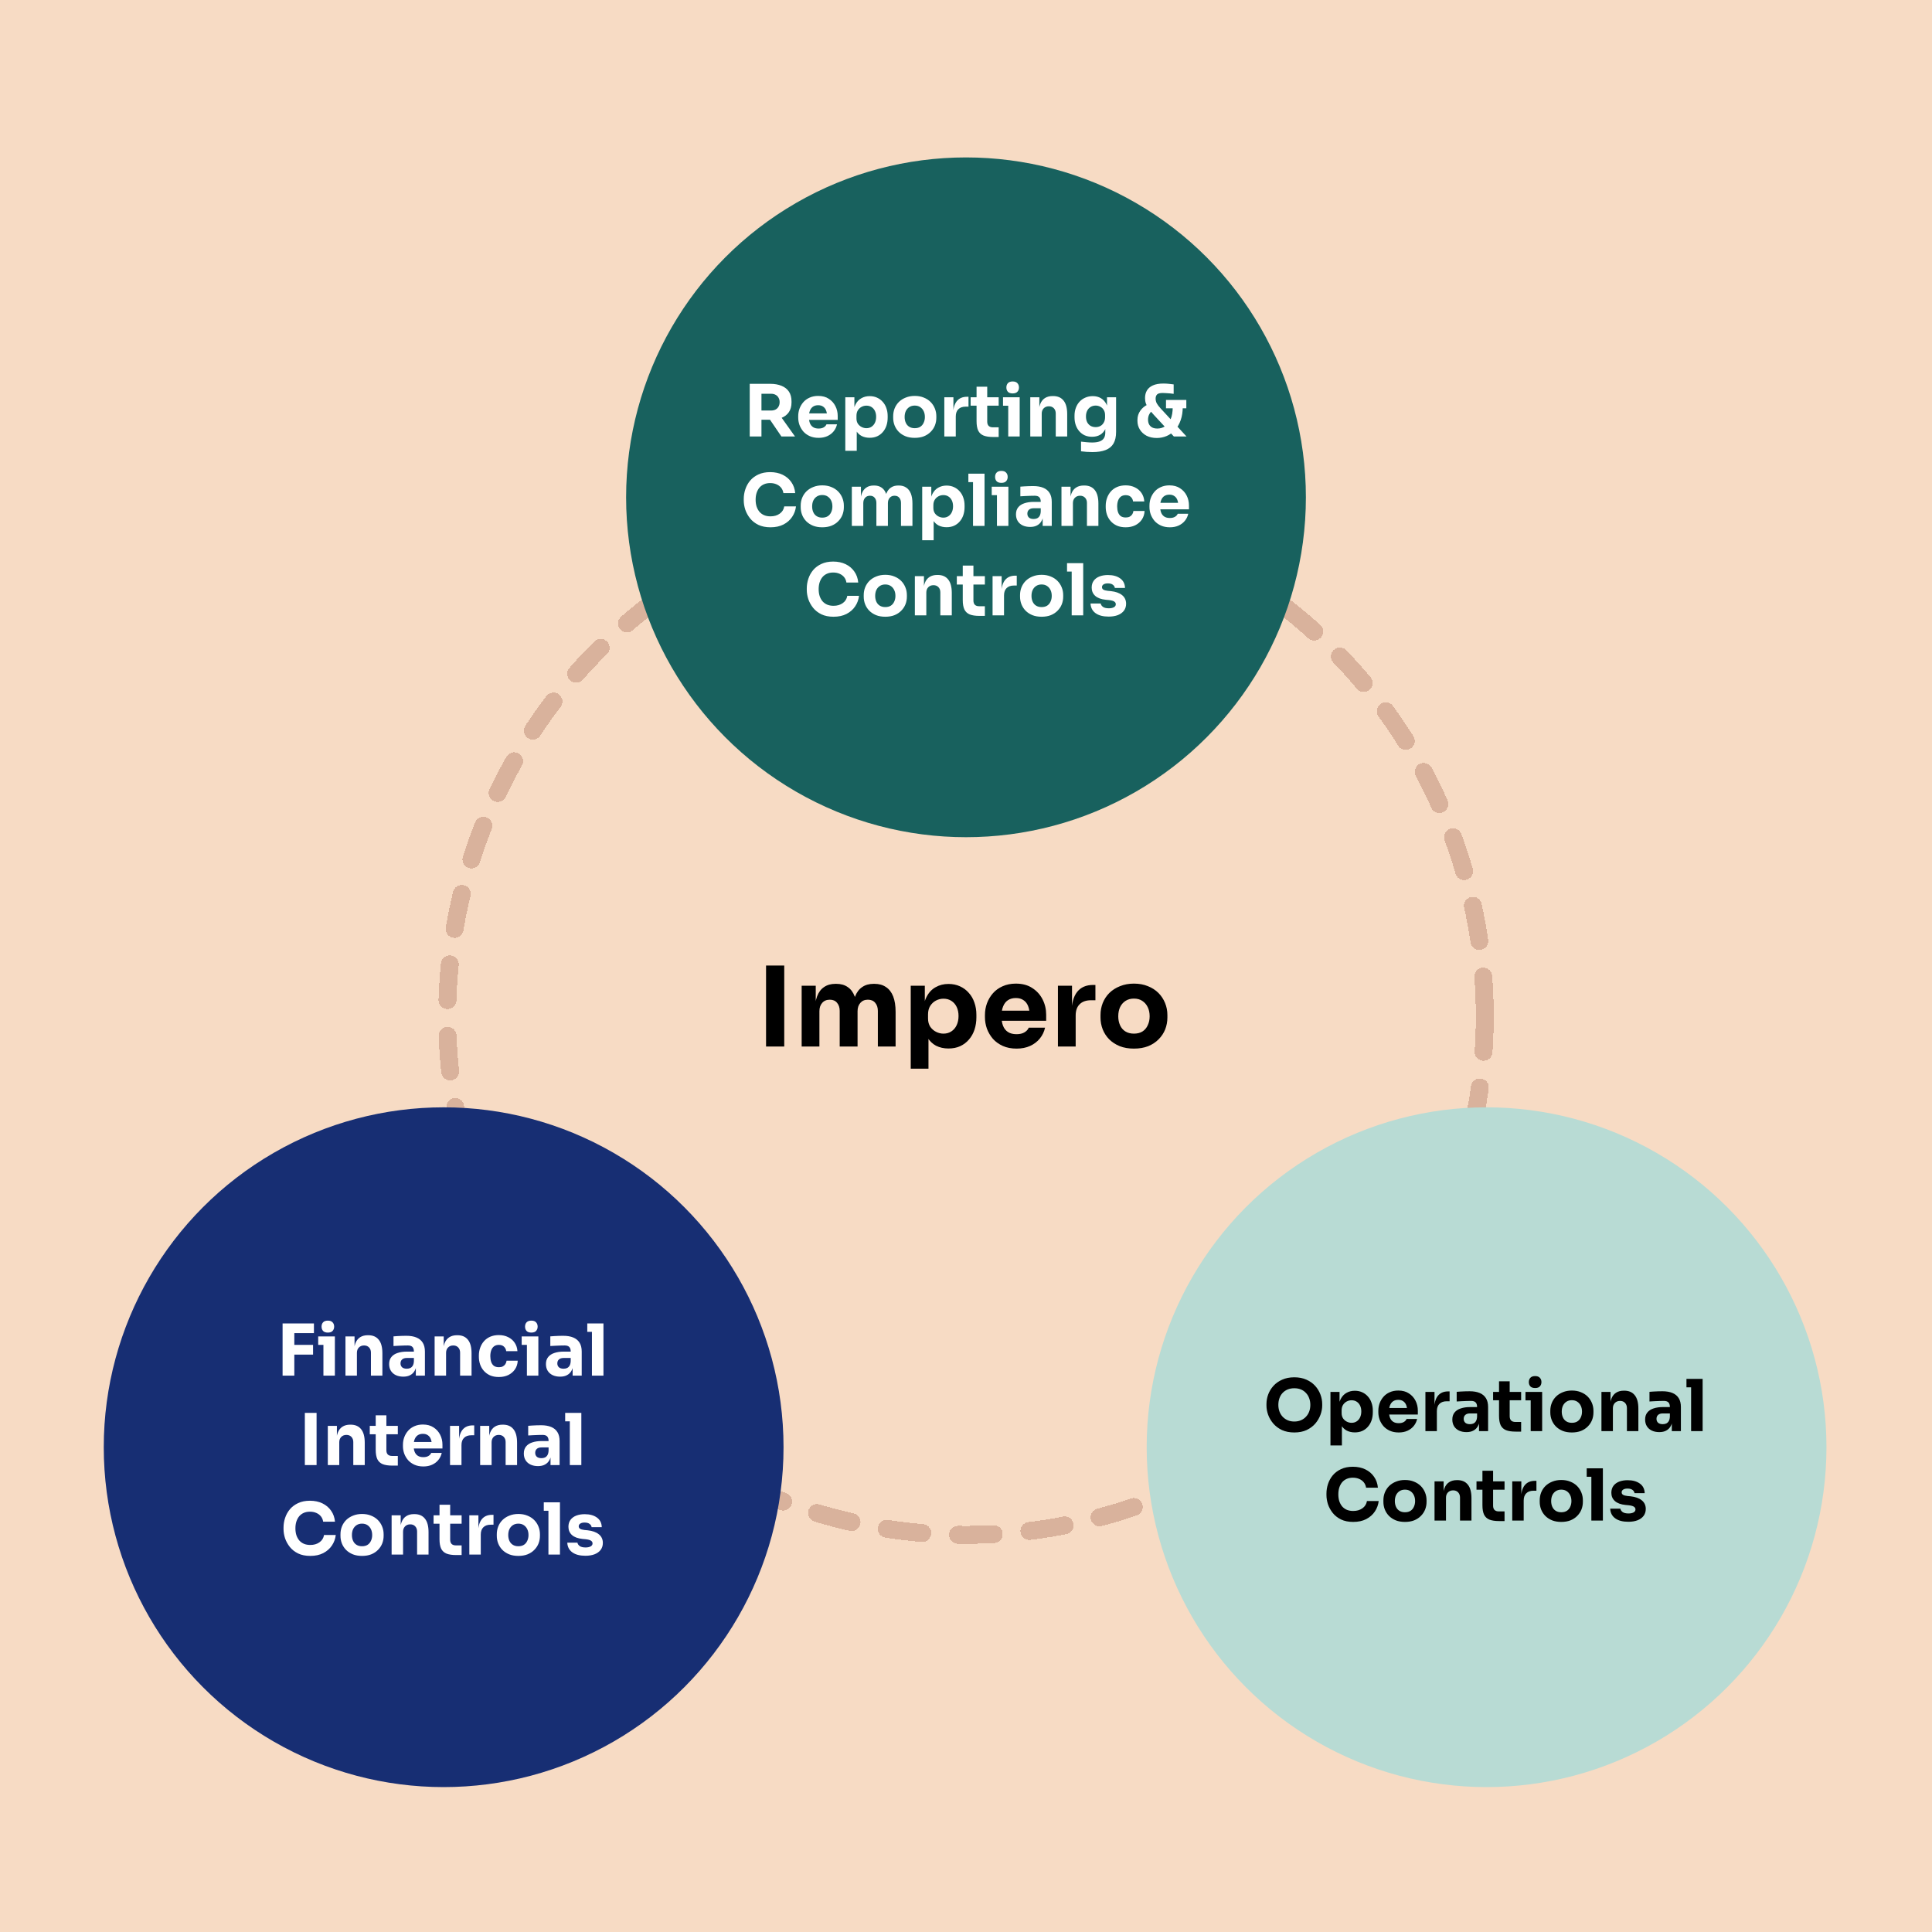
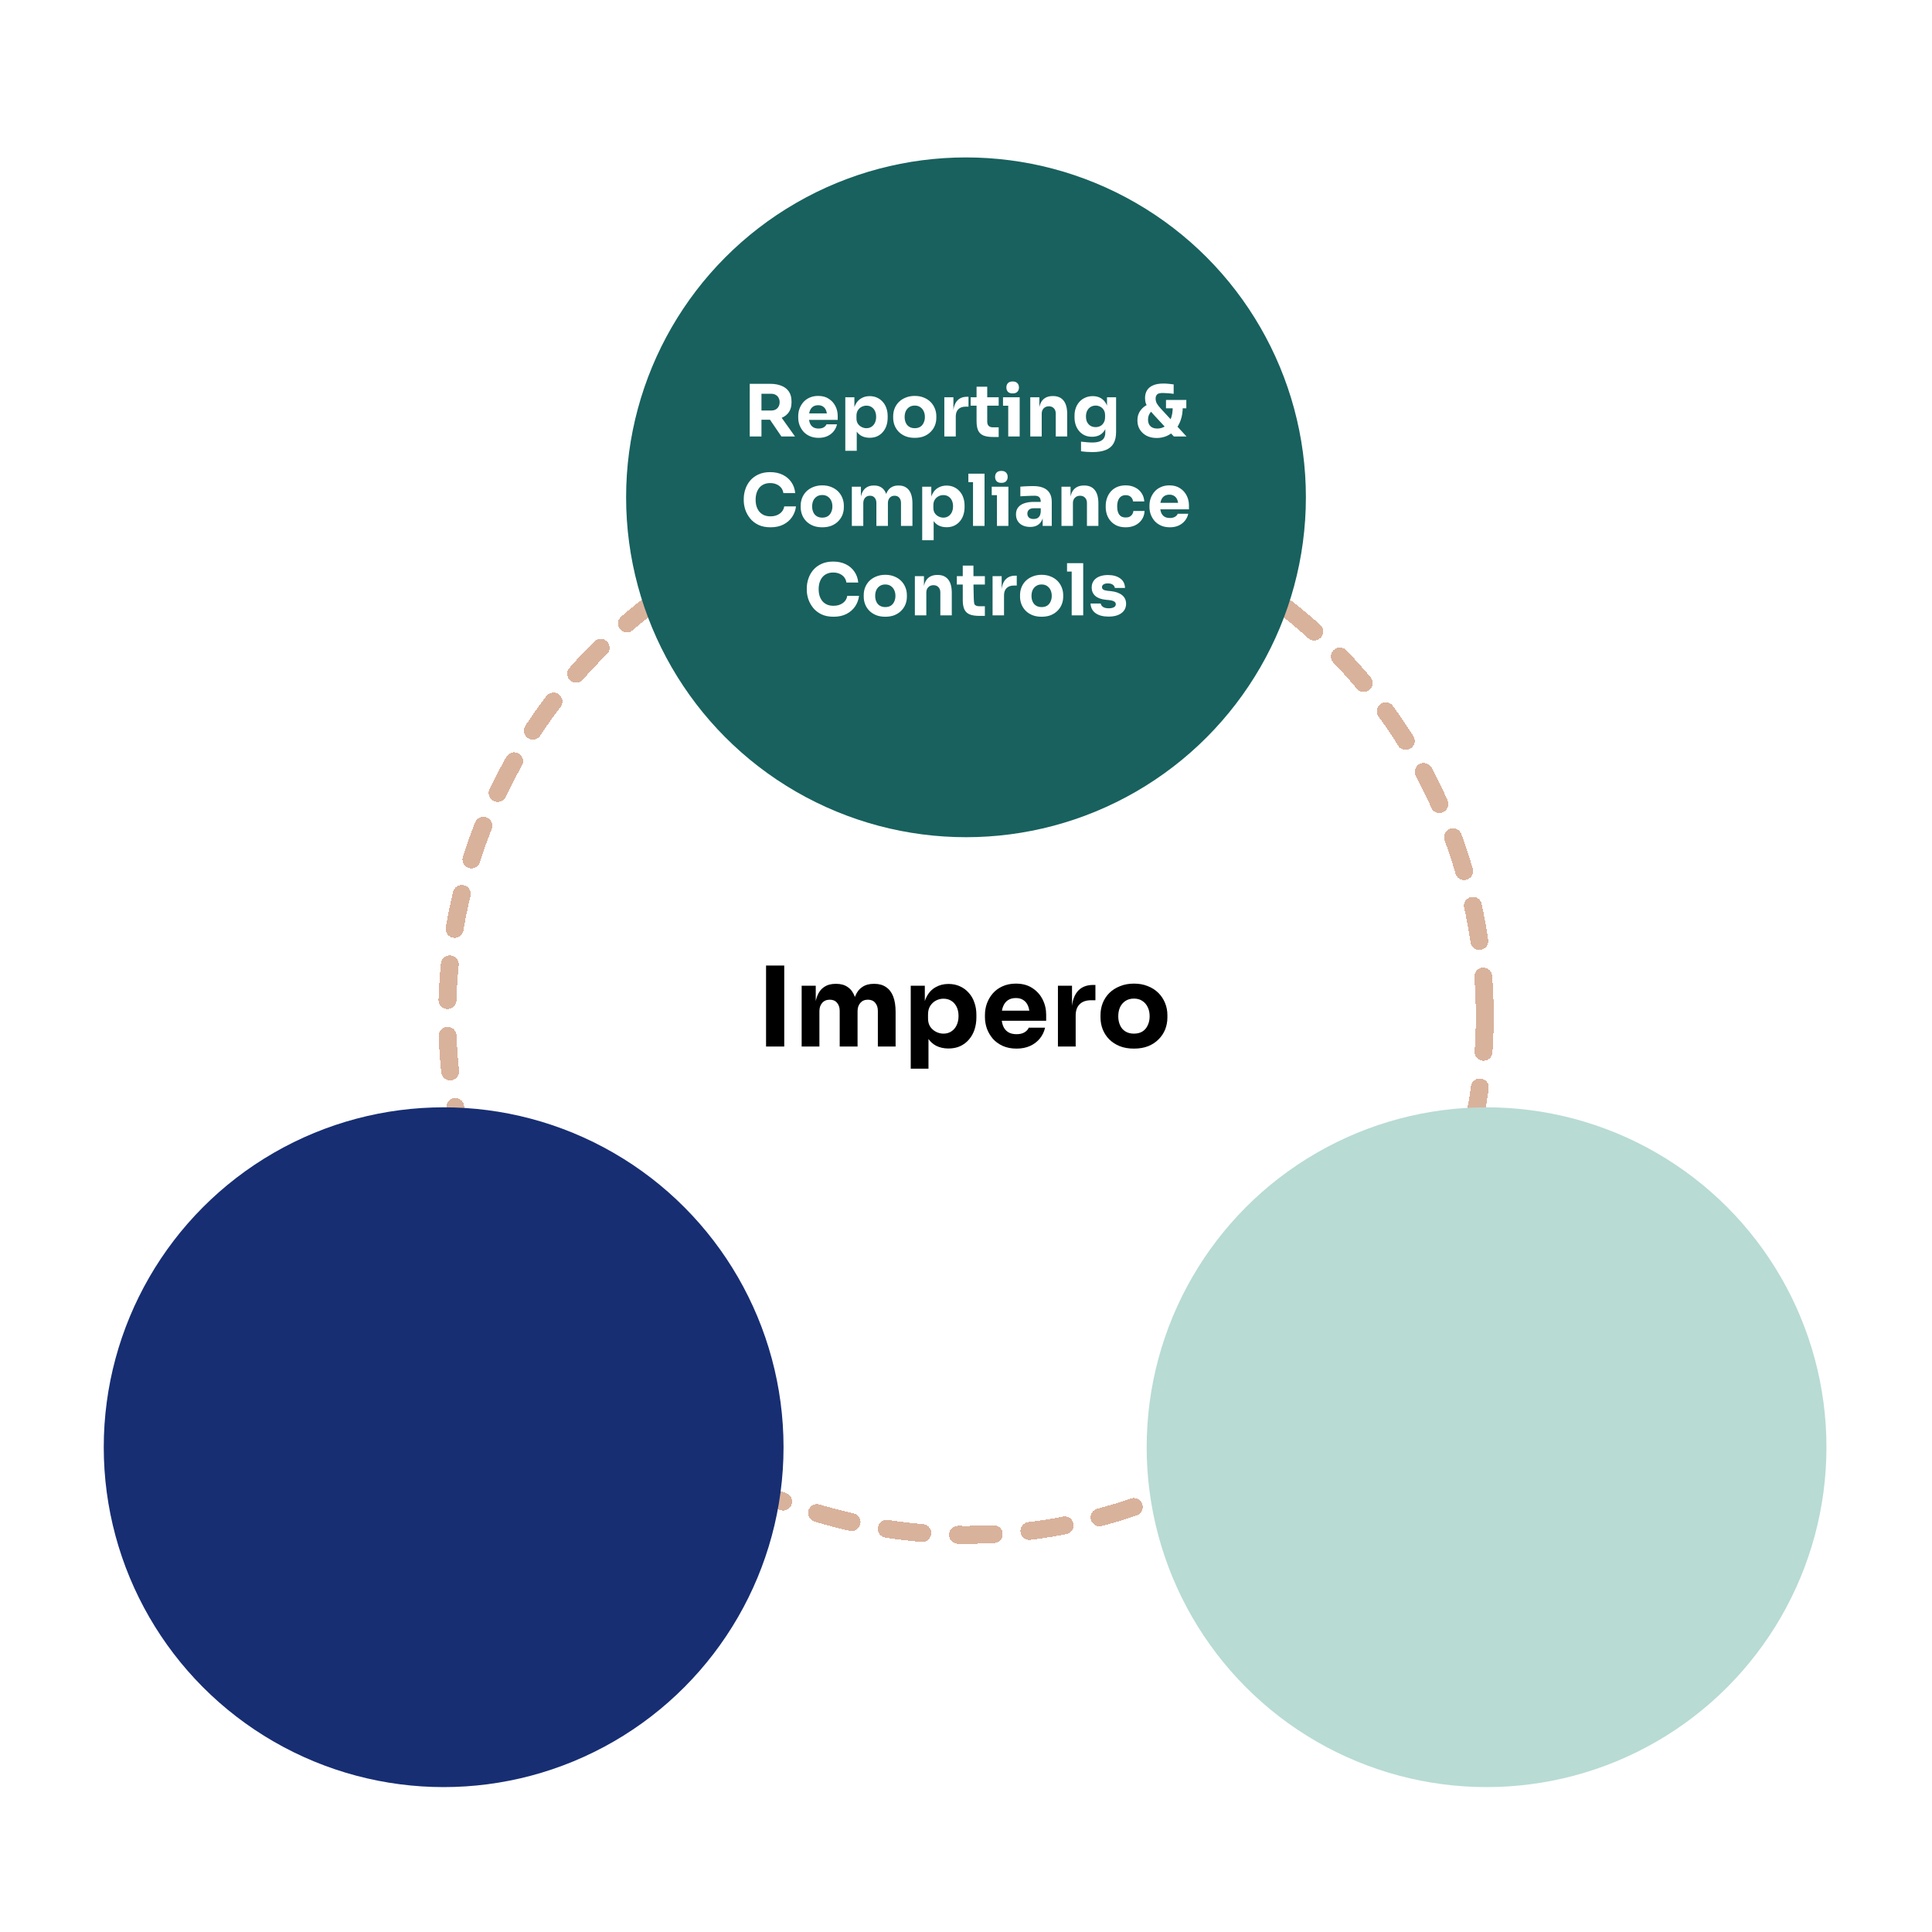
<svg xmlns="http://www.w3.org/2000/svg" width="1080" height="1080" viewBox="0 0 1080 1080" fill="none">
-   <rect width="1080" height="1080" fill="#F7DBC4" />
  <g filter="url(#filter0_d_8059_880)">
    <circle cx="540" cy="564" r="290" stroke="#D9B29C" stroke-width="10" stroke-linecap="round" stroke-dasharray="20 20" shape-rendering="crispEdges" />
  </g>
  <g filter="url(#filter1_d_8059_880)">
    <circle cx="540" cy="274" r="190" fill="#18615E" />
  </g>
-   <path d="M419.1 244V214.56H425.66V244H419.1ZM436.82 244L428.26 231.44H435.46L444.42 244H436.82ZM423.9 234.64V229.48H431.1C432.06 229.48 432.887 229.293 433.58 228.92C434.3 228.52 434.847 227.973 435.22 227.28C435.62 226.56 435.82 225.733 435.82 224.8C435.82 223.867 435.62 223.053 435.22 222.36C434.847 221.64 434.3 221.093 433.58 220.72C432.887 220.32 432.06 220.12 431.1 220.12H423.9V214.56H430.58C433.007 214.56 435.114 214.933 436.9 215.68C438.687 216.4 440.06 217.48 441.02 218.92C441.98 220.36 442.46 222.173 442.46 224.36V225C442.46 227.16 441.967 228.96 440.98 230.4C440.02 231.813 438.647 232.88 436.86 233.6C435.1 234.293 433.007 234.64 430.58 234.64H423.9ZM457.608 244.76C455.742 244.76 454.088 244.44 452.648 243.8C451.235 243.16 450.048 242.307 449.088 241.24C448.155 240.147 447.435 238.933 446.928 237.6C446.448 236.24 446.208 234.853 446.208 233.44V232.64C446.208 231.173 446.448 229.773 446.928 228.44C447.435 227.08 448.155 225.867 449.088 224.8C450.022 223.733 451.182 222.893 452.568 222.28C453.982 221.64 455.582 221.32 457.368 221.32C459.715 221.32 461.688 221.853 463.288 222.92C464.915 223.96 466.155 225.333 467.008 227.04C467.862 228.72 468.288 230.56 468.288 232.56V234.72H448.888V231.08H464.408L462.328 232.76C462.328 231.453 462.142 230.333 461.768 229.4C461.395 228.467 460.835 227.76 460.088 227.28C459.368 226.773 458.462 226.52 457.368 226.52C456.248 226.52 455.302 226.773 454.528 227.28C453.755 227.787 453.168 228.533 452.768 229.52C452.368 230.48 452.168 231.667 452.168 233.08C452.168 234.387 452.355 235.533 452.728 236.52C453.102 237.48 453.688 238.227 454.488 238.76C455.288 239.293 456.328 239.56 457.608 239.56C458.782 239.56 459.742 239.333 460.488 238.88C461.235 238.427 461.742 237.867 462.008 237.2H467.888C467.568 238.667 466.942 239.973 466.008 241.12C465.075 242.267 463.902 243.16 462.488 243.8C461.075 244.44 459.448 244.76 457.608 244.76ZM472.529 252V222.08H477.609V231.56L476.929 231.52C477.036 229.333 477.489 227.493 478.289 226C479.089 224.48 480.169 223.347 481.529 222.6C482.889 221.827 484.423 221.44 486.129 221.44C487.649 221.44 489.023 221.72 490.249 222.28C491.503 222.84 492.569 223.627 493.449 224.64C494.356 225.627 495.036 226.8 495.489 228.16C495.969 229.493 496.209 230.96 496.209 232.56V233.48C496.209 235.053 495.983 236.533 495.529 237.92C495.076 239.28 494.409 240.467 493.529 241.48C492.676 242.493 491.623 243.293 490.369 243.88C489.143 244.44 487.729 244.72 486.129 244.72C484.476 244.72 482.983 244.387 481.649 243.72C480.343 243.027 479.289 241.987 478.489 240.6C477.689 239.187 477.249 237.4 477.169 235.24L478.929 237.64V252H472.529ZM484.329 239.36C485.423 239.36 486.369 239.093 487.169 238.56C487.996 238.027 488.636 237.28 489.089 236.32C489.543 235.36 489.769 234.253 489.769 233C489.769 231.747 489.543 230.653 489.089 229.72C488.636 228.787 488.009 228.067 487.209 227.56C486.409 227.027 485.449 226.76 484.329 226.76C483.369 226.76 482.463 226.987 481.609 227.44C480.756 227.893 480.063 228.547 479.529 229.4C479.023 230.227 478.769 231.24 478.769 232.44V233.92C478.769 235.067 479.036 236.053 479.569 236.88C480.129 237.68 480.836 238.293 481.689 238.72C482.543 239.147 483.423 239.36 484.329 239.36ZM511.334 244.76C509.414 244.76 507.708 244.467 506.214 243.88C504.721 243.267 503.454 242.44 502.414 241.4C501.401 240.36 500.628 239.173 500.094 237.84C499.561 236.48 499.294 235.053 499.294 233.56V232.64C499.294 231.12 499.561 229.68 500.094 228.32C500.654 226.933 501.454 225.72 502.494 224.68C503.561 223.64 504.841 222.827 506.334 222.24C507.828 221.627 509.494 221.32 511.334 221.32C513.228 221.32 514.908 221.627 516.374 222.24C517.868 222.827 519.134 223.64 520.174 224.68C521.214 225.72 522.014 226.933 522.574 228.32C523.134 229.68 523.414 231.12 523.414 232.64V233.56C523.414 235.053 523.148 236.48 522.614 237.84C522.081 239.173 521.294 240.36 520.254 241.4C519.241 242.44 517.988 243.267 516.494 243.88C515.001 244.467 513.281 244.76 511.334 244.76ZM511.334 239.36C512.588 239.36 513.628 239.093 514.454 238.56C515.281 238.027 515.908 237.28 516.334 236.32C516.788 235.36 517.014 234.293 517.014 233.12C517.014 231.867 516.788 230.773 516.334 229.84C515.881 228.88 515.228 228.12 514.374 227.56C513.548 227 512.534 226.72 511.334 226.72C510.161 226.72 509.148 227 508.294 227.56C507.441 228.12 506.788 228.88 506.334 229.84C505.908 230.773 505.694 231.867 505.694 233.12C505.694 234.293 505.908 235.36 506.334 236.32C506.761 237.28 507.401 238.027 508.254 238.56C509.108 239.093 510.134 239.36 511.334 239.36ZM527.881 244V222.08H532.961V231.48H532.841C532.841 228.387 533.494 226 534.801 224.32C536.134 222.64 538.054 221.8 540.561 221.8H541.401V227.32H539.801C538.041 227.32 536.681 227.8 535.721 228.76C534.761 229.693 534.281 231.053 534.281 232.84V244H527.881ZM555.185 244.28C552.971 244.28 551.185 244.013 549.825 243.48C548.465 242.92 547.465 242 546.825 240.72C546.211 239.413 545.905 237.653 545.905 235.44V216.16H551.865V235.68C551.865 236.72 552.131 237.52 552.665 238.08C553.225 238.613 554.011 238.88 555.025 238.88H558.265V244.28H555.185ZM542.585 226.76V222.08H558.265V226.76H542.585ZM563.608 244V222.08H570.008V244H563.608ZM560.688 226.8V222.08H570.008V226.8H560.688ZM566.088 219.92C564.888 219.92 563.995 219.613 563.408 219C562.848 218.36 562.568 217.56 562.568 216.6C562.568 215.613 562.848 214.813 563.408 214.2C563.995 213.56 564.888 213.24 566.088 213.24C567.288 213.24 568.168 213.56 568.728 214.2C569.315 214.813 569.608 215.613 569.608 216.6C569.608 217.56 569.315 218.36 568.728 219C568.168 219.613 567.288 219.92 566.088 219.92ZM575.928 244V222.08H581.008V231.48H580.648C580.648 229.24 580.928 227.373 581.488 225.88C582.074 224.387 582.954 223.267 584.128 222.52C585.301 221.773 586.728 221.4 588.408 221.4H588.688C591.248 221.4 593.194 222.24 594.528 223.92C595.888 225.573 596.568 228.093 596.568 231.48V244H590.168V231.12C590.168 229.947 589.821 228.987 589.128 228.24C588.434 227.493 587.501 227.12 586.328 227.12C585.128 227.12 584.154 227.507 583.408 228.28C582.688 229.027 582.328 230.013 582.328 231.24V244H575.928ZM610.662 252.72C609.595 252.72 608.502 252.68 607.382 252.6C606.262 252.52 605.235 252.413 604.302 252.28V246.88C605.235 247.013 606.262 247.12 607.382 247.2C608.528 247.307 609.568 247.36 610.502 247.36C612.235 247.36 613.635 247.16 614.702 246.76C615.795 246.36 616.595 245.747 617.102 244.92C617.608 244.12 617.862 243.08 617.862 241.8V237.44L619.022 234.88C618.968 236.827 618.582 238.493 617.862 239.88C617.168 241.267 616.195 242.333 614.942 243.08C613.688 243.8 612.195 244.16 610.462 244.16C608.968 244.16 607.608 243.893 606.382 243.36C605.182 242.8 604.155 242.027 603.302 241.04C602.448 240.053 601.795 238.907 601.342 237.6C600.888 236.267 600.662 234.827 600.662 233.28V232.36C600.662 230.813 600.902 229.373 601.382 228.04C601.862 226.707 602.555 225.547 603.462 224.56C604.368 223.573 605.448 222.813 606.702 222.28C607.955 221.72 609.342 221.44 610.862 221.44C612.622 221.44 614.142 221.827 615.422 222.6C616.728 223.373 617.755 224.507 618.502 226C619.248 227.493 619.648 229.293 619.702 231.4L618.822 231.64V222.08H623.902V241.4C623.902 244.093 623.422 246.267 622.462 247.92C621.502 249.573 620.035 250.787 618.062 251.56C616.115 252.333 613.648 252.72 610.662 252.72ZM612.462 238.76C613.448 238.76 614.342 238.547 615.142 238.12C615.942 237.667 616.568 237.027 617.022 236.2C617.502 235.373 617.742 234.373 617.742 233.2V232.04C617.742 230.893 617.488 229.933 616.982 229.16C616.502 228.36 615.862 227.76 615.062 227.36C614.262 226.933 613.408 226.72 612.502 226.72C611.435 226.72 610.488 226.973 609.662 227.48C608.835 227.987 608.195 228.693 607.742 229.6C607.288 230.507 607.062 231.573 607.062 232.8C607.062 234.053 607.288 235.133 607.742 236.04C608.222 236.92 608.862 237.6 609.662 238.08C610.488 238.533 611.422 238.76 612.462 238.76ZM656.202 244L645.042 231.96C643.815 230.627 642.842 229.467 642.122 228.48C641.402 227.467 640.882 226.493 640.562 225.56C640.242 224.627 640.082 223.613 640.082 222.52C640.082 220.867 640.442 219.44 641.162 218.24C641.882 217.04 642.989 216.107 644.482 215.44C646.002 214.747 647.962 214.4 650.362 214.4C651.349 214.4 652.349 214.453 653.362 214.56C654.402 214.64 655.309 214.747 656.082 214.88V220.16C655.549 220.08 654.895 220 654.122 219.92C653.349 219.84 652.575 219.787 651.802 219.76C651.055 219.707 650.442 219.68 649.962 219.68C648.389 219.68 647.335 219.96 646.802 220.52C646.269 221.08 646.002 221.853 646.002 222.84C646.002 223.747 646.215 224.627 646.642 225.48C647.095 226.307 647.829 227.267 648.842 228.36L663.282 244H656.202ZM646.642 244.84C644.482 244.84 642.589 244.427 640.962 243.6C639.362 242.747 638.109 241.6 637.202 240.16C636.295 238.693 635.842 237.067 635.842 235.28V234.72C635.842 232.773 636.389 231.04 637.482 229.52C638.575 228 639.989 226.853 641.722 226.08L644.322 229.44C643.602 229.92 642.989 230.613 642.482 231.52C642.002 232.4 641.762 233.44 641.762 234.64C641.762 235.573 641.949 236.427 642.322 237.2C642.722 237.947 643.309 238.533 644.082 238.96C644.855 239.36 645.829 239.56 647.002 239.56C648.549 239.56 649.962 239.147 651.242 238.32C652.549 237.493 653.589 236.187 654.362 234.4C655.162 232.613 655.562 230.28 655.562 227.4H661.162C661.162 230.227 660.775 232.72 660.002 234.88C659.255 237.04 658.202 238.867 656.842 240.36C655.509 241.827 653.962 242.947 652.202 243.72C650.442 244.467 648.589 244.84 646.642 244.84ZM651.802 228.24V223.56H663.162V228.24H651.802ZM430.723 294.76C428.083 294.76 425.816 294.307 423.923 293.4C422.03 292.467 420.483 291.253 419.283 289.76C418.083 288.24 417.19 286.613 416.603 284.88C416.043 283.12 415.763 281.413 415.763 279.76V278.88C415.763 277.067 416.056 275.28 416.643 273.52C417.23 271.733 418.123 270.12 419.323 268.68C420.55 267.24 422.083 266.093 423.923 265.24C425.79 264.36 427.99 263.92 430.523 263.92C433.163 263.92 435.496 264.413 437.523 265.4C439.55 266.387 441.163 267.76 442.363 269.52C443.59 271.253 444.31 273.293 444.523 275.64H437.923C437.736 274.467 437.31 273.467 436.643 272.64C435.976 271.813 435.11 271.173 434.043 270.72C433.003 270.267 431.83 270.04 430.523 270.04C429.216 270.04 428.056 270.267 427.043 270.72C426.03 271.173 425.176 271.813 424.483 272.64C423.816 273.467 423.296 274.453 422.923 275.6C422.576 276.72 422.403 277.973 422.403 279.36C422.403 280.72 422.576 281.973 422.923 283.12C423.296 284.24 423.83 285.227 424.523 286.08C425.243 286.907 426.123 287.547 427.163 288C428.203 288.427 429.39 288.64 430.723 288.64C432.75 288.64 434.456 288.147 435.843 287.16C437.256 286.173 438.11 284.813 438.403 283.08H444.963C444.723 285.213 444.003 287.173 442.803 288.96C441.63 290.72 440.016 292.133 437.963 293.2C435.936 294.24 433.523 294.76 430.723 294.76ZM459.635 294.76C457.715 294.76 456.008 294.467 454.515 293.88C453.022 293.267 451.755 292.44 450.715 291.4C449.702 290.36 448.928 289.173 448.395 287.84C447.862 286.48 447.595 285.053 447.595 283.56V282.64C447.595 281.12 447.862 279.68 448.395 278.32C448.955 276.933 449.755 275.72 450.795 274.68C451.862 273.64 453.142 272.827 454.635 272.24C456.128 271.627 457.795 271.32 459.635 271.32C461.528 271.32 463.208 271.627 464.675 272.24C466.168 272.827 467.435 273.64 468.475 274.68C469.515 275.72 470.315 276.933 470.875 278.32C471.435 279.68 471.715 281.12 471.715 282.64V283.56C471.715 285.053 471.448 286.48 470.915 287.84C470.382 289.173 469.595 290.36 468.555 291.4C467.542 292.44 466.288 293.267 464.795 293.88C463.302 294.467 461.582 294.76 459.635 294.76ZM459.635 289.36C460.888 289.36 461.928 289.093 462.755 288.56C463.582 288.027 464.208 287.28 464.635 286.32C465.088 285.36 465.315 284.293 465.315 283.12C465.315 281.867 465.088 280.773 464.635 279.84C464.182 278.88 463.528 278.12 462.675 277.56C461.848 277 460.835 276.72 459.635 276.72C458.462 276.72 457.448 277 456.595 277.56C455.742 278.12 455.088 278.88 454.635 279.84C454.208 280.773 453.995 281.867 453.995 283.12C453.995 284.293 454.208 285.36 454.635 286.32C455.062 287.28 455.702 288.027 456.555 288.56C457.408 289.093 458.435 289.36 459.635 289.36ZM476.182 294V272.08H481.262V281.52H480.902C480.902 279.28 481.182 277.413 481.742 275.92C482.302 274.427 483.142 273.307 484.262 272.56C485.382 271.787 486.755 271.4 488.382 271.4H488.662C490.315 271.4 491.688 271.787 492.782 272.56C493.902 273.307 494.742 274.427 495.302 275.92C495.888 277.413 496.182 279.28 496.182 281.52H494.622C494.622 279.28 494.902 277.413 495.462 275.92C496.048 274.427 496.902 273.307 498.022 272.56C499.142 271.787 500.515 271.4 502.142 271.4H502.422C504.075 271.4 505.462 271.787 506.582 272.56C507.728 273.307 508.595 274.427 509.182 275.92C509.768 277.413 510.062 279.28 510.062 281.52V294H503.662V281.16C503.662 279.96 503.342 278.987 502.702 278.24C502.088 277.493 501.208 277.12 500.062 277.12C498.915 277.12 498.008 277.507 497.342 278.28C496.675 279.027 496.342 280.027 496.342 281.28V294H489.902V281.16C489.902 279.96 489.582 278.987 488.942 278.24C488.328 277.493 487.462 277.12 486.342 277.12C485.168 277.12 484.248 277.507 483.582 278.28C482.915 279.027 482.582 280.027 482.582 281.28V294H476.182ZM515.518 302V272.08H520.598V281.56L519.918 281.52C520.024 279.333 520.478 277.493 521.278 276C522.078 274.48 523.158 273.347 524.518 272.6C525.878 271.827 527.411 271.44 529.118 271.44C530.638 271.44 532.011 271.72 533.238 272.28C534.491 272.84 535.558 273.627 536.438 274.64C537.344 275.627 538.024 276.8 538.478 278.16C538.958 279.493 539.198 280.96 539.198 282.56V283.48C539.198 285.053 538.971 286.533 538.518 287.92C538.064 289.28 537.398 290.467 536.518 291.48C535.664 292.493 534.611 293.293 533.358 293.88C532.131 294.44 530.718 294.72 529.118 294.72C527.464 294.72 525.971 294.387 524.638 293.72C523.331 293.027 522.278 291.987 521.478 290.6C520.678 289.187 520.238 287.4 520.158 285.24L521.918 287.64V302H515.518ZM527.318 289.36C528.411 289.36 529.358 289.093 530.158 288.56C530.984 288.027 531.624 287.28 532.078 286.32C532.531 285.36 532.758 284.253 532.758 283C532.758 281.747 532.531 280.653 532.078 279.72C531.624 278.787 530.998 278.067 530.198 277.56C529.398 277.027 528.438 276.76 527.318 276.76C526.358 276.76 525.451 276.987 524.598 277.44C523.744 277.893 523.051 278.547 522.518 279.4C522.011 280.227 521.758 281.24 521.758 282.44V283.92C521.758 285.067 522.024 286.053 522.558 286.88C523.118 287.68 523.824 288.293 524.678 288.72C525.531 289.147 526.411 289.36 527.318 289.36ZM543.923 294V264.8H550.363V294H543.923ZM541.323 269.52V264.8H550.363V269.52H541.323ZM557.3 294V272.08H563.7V294H557.3ZM554.38 276.8V272.08H563.7V276.8H554.38ZM559.78 269.92C558.58 269.92 557.687 269.613 557.1 269C556.54 268.36 556.26 267.56 556.26 266.6C556.26 265.613 556.54 264.813 557.1 264.2C557.687 263.56 558.58 263.24 559.78 263.24C560.98 263.24 561.86 263.56 562.42 264.2C563.007 264.813 563.3 265.613 563.3 266.6C563.3 267.56 563.007 268.36 562.42 269C561.86 269.613 560.98 269.92 559.78 269.92ZM582.859 294V287.52H581.779V280.48C581.779 279.36 581.513 278.52 580.979 277.96C580.446 277.4 579.593 277.12 578.419 277.12C577.833 277.12 577.059 277.133 576.099 277.16C575.139 277.187 574.153 277.227 573.139 277.28C572.126 277.333 571.206 277.387 570.379 277.44V272.04C570.993 271.987 571.713 271.933 572.539 271.88C573.366 271.827 574.219 271.787 575.099 271.76C575.979 271.733 576.806 271.72 577.579 271.72C579.819 271.72 581.699 272.04 583.219 272.68C584.766 273.32 585.939 274.293 586.739 275.6C587.539 276.88 587.939 278.533 587.939 280.56V294H582.859ZM575.859 294.56C574.286 294.56 572.899 294.28 571.699 293.72C570.526 293.16 569.606 292.36 568.939 291.32C568.273 290.253 567.939 288.987 567.939 287.52C567.939 285.92 568.353 284.613 569.179 283.6C570.006 282.56 571.166 281.8 572.659 281.32C574.153 280.813 575.873 280.56 577.819 280.56H582.499V284.12H577.779C576.659 284.12 575.793 284.4 575.179 284.96C574.593 285.493 574.299 286.227 574.299 287.16C574.299 288.04 574.593 288.76 575.179 289.32C575.793 289.853 576.659 290.12 577.779 290.12C578.499 290.12 579.139 290 579.699 289.76C580.286 289.493 580.766 289.053 581.139 288.44C581.513 287.827 581.726 286.973 581.779 285.88L583.299 287.48C583.166 289 582.793 290.28 582.179 291.32C581.593 292.36 580.766 293.16 579.699 293.72C578.659 294.28 577.379 294.56 575.859 294.56ZM593.369 294V272.08H598.449V281.48H598.089C598.089 279.24 598.369 277.373 598.929 275.88C599.516 274.387 600.396 273.267 601.569 272.52C602.743 271.773 604.169 271.4 605.849 271.4H606.129C608.689 271.4 610.636 272.24 611.969 273.92C613.329 275.573 614.009 278.093 614.009 281.48V294H607.609V281.12C607.609 279.947 607.263 278.987 606.569 278.24C605.876 277.493 604.943 277.12 603.769 277.12C602.569 277.12 601.596 277.507 600.849 278.28C600.129 279.027 599.769 280.013 599.769 281.24V294H593.369ZM629.303 294.76C627.41 294.76 625.756 294.453 624.343 293.84C622.956 293.2 621.796 292.347 620.863 291.28C619.93 290.213 619.236 289.013 618.783 287.68C618.33 286.32 618.103 284.92 618.103 283.48V282.72C618.103 281.227 618.343 279.8 618.823 278.44C619.303 277.053 620.01 275.827 620.943 274.76C621.876 273.693 623.036 272.853 624.423 272.24C625.836 271.627 627.45 271.32 629.263 271.32C631.236 271.32 632.983 271.707 634.503 272.48C636.023 273.227 637.236 274.28 638.143 275.64C639.05 277 639.556 278.56 639.663 280.32H633.383C633.276 279.333 632.876 278.507 632.183 277.84C631.516 277.147 630.543 276.8 629.263 276.8C628.196 276.8 627.303 277.067 626.583 277.6C625.89 278.133 625.37 278.867 625.023 279.8C624.676 280.733 624.503 281.84 624.503 283.12C624.503 284.293 624.663 285.36 624.983 286.32C625.303 287.253 625.81 287.987 626.503 288.52C627.223 289.027 628.156 289.28 629.303 289.28C630.156 289.28 630.876 289.133 631.463 288.84C632.076 288.52 632.556 288.093 632.903 287.56C633.276 287 633.503 286.36 633.583 285.64H639.823C639.743 287.453 639.236 289.053 638.303 290.44C637.37 291.8 636.13 292.867 634.583 293.64C633.036 294.387 631.276 294.76 629.303 294.76ZM653.956 294.76C652.089 294.76 650.436 294.44 648.996 293.8C647.583 293.16 646.396 292.307 645.436 291.24C644.503 290.147 643.783 288.933 643.276 287.6C642.796 286.24 642.556 284.853 642.556 283.44V282.64C642.556 281.173 642.796 279.773 643.276 278.44C643.783 277.08 644.503 275.867 645.436 274.8C646.369 273.733 647.529 272.893 648.916 272.28C650.329 271.64 651.929 271.32 653.716 271.32C656.063 271.32 658.036 271.853 659.636 272.92C661.263 273.96 662.503 275.333 663.356 277.04C664.209 278.72 664.636 280.56 664.636 282.56V284.72H645.236V281.08H660.756L658.676 282.76C658.676 281.453 658.489 280.333 658.116 279.4C657.743 278.467 657.183 277.76 656.436 277.28C655.716 276.773 654.809 276.52 653.716 276.52C652.596 276.52 651.649 276.773 650.876 277.28C650.103 277.787 649.516 278.533 649.116 279.52C648.716 280.48 648.516 281.667 648.516 283.08C648.516 284.387 648.703 285.533 649.076 286.52C649.449 287.48 650.036 288.227 650.836 288.76C651.636 289.293 652.676 289.56 653.956 289.56C655.129 289.56 656.089 289.333 656.836 288.88C657.583 288.427 658.089 287.867 658.356 287.2H664.236C663.916 288.667 663.289 289.973 662.356 291.12C661.423 292.267 660.249 293.16 658.836 293.8C657.423 294.44 655.796 294.76 653.956 294.76ZM465.957 344.76C463.317 344.76 461.051 344.307 459.157 343.4C457.264 342.467 455.717 341.253 454.517 339.76C453.317 338.24 452.424 336.613 451.837 334.88C451.277 333.12 450.997 331.413 450.997 329.76V328.88C450.997 327.067 451.291 325.28 451.877 323.52C452.464 321.733 453.357 320.12 454.557 318.68C455.784 317.24 457.317 316.093 459.157 315.24C461.024 314.36 463.224 313.92 465.757 313.92C468.397 313.92 470.731 314.413 472.757 315.4C474.784 316.387 476.397 317.76 477.597 319.52C478.824 321.253 479.544 323.293 479.757 325.64H473.157C472.971 324.467 472.544 323.467 471.877 322.64C471.211 321.813 470.344 321.173 469.277 320.72C468.237 320.267 467.064 320.04 465.757 320.04C464.451 320.04 463.291 320.267 462.277 320.72C461.264 321.173 460.411 321.813 459.717 322.64C459.051 323.467 458.531 324.453 458.157 325.6C457.811 326.72 457.637 327.973 457.637 329.36C457.637 330.72 457.811 331.973 458.157 333.12C458.531 334.24 459.064 335.227 459.757 336.08C460.477 336.907 461.357 337.547 462.397 338C463.437 338.427 464.624 338.64 465.957 338.64C467.984 338.64 469.691 338.147 471.077 337.16C472.491 336.173 473.344 334.813 473.637 333.08H480.197C479.957 335.213 479.237 337.173 478.037 338.96C476.864 340.72 475.251 342.133 473.197 343.2C471.171 344.24 468.757 344.76 465.957 344.76ZM494.87 344.76C492.95 344.76 491.243 344.467 489.75 343.88C488.256 343.267 486.99 342.44 485.95 341.4C484.936 340.36 484.163 339.173 483.63 337.84C483.096 336.48 482.83 335.053 482.83 333.56V332.64C482.83 331.12 483.096 329.68 483.63 328.32C484.19 326.933 484.99 325.72 486.03 324.68C487.096 323.64 488.376 322.827 489.87 322.24C491.363 321.627 493.03 321.32 494.87 321.32C496.763 321.32 498.443 321.627 499.91 322.24C501.403 322.827 502.67 323.64 503.71 324.68C504.75 325.72 505.55 326.933 506.11 328.32C506.67 329.68 506.95 331.12 506.95 332.64V333.56C506.95 335.053 506.683 336.48 506.15 337.84C505.616 339.173 504.83 340.36 503.79 341.4C502.776 342.44 501.523 343.267 500.03 343.88C498.536 344.467 496.816 344.76 494.87 344.76ZM494.87 339.36C496.123 339.36 497.163 339.093 497.99 338.56C498.816 338.027 499.443 337.28 499.87 336.32C500.323 335.36 500.55 334.293 500.55 333.12C500.55 331.867 500.323 330.773 499.87 329.84C499.416 328.88 498.763 328.12 497.91 327.56C497.083 327 496.07 326.72 494.87 326.72C493.696 326.72 492.683 327 491.83 327.56C490.976 328.12 490.323 328.88 489.87 329.84C489.443 330.773 489.23 331.867 489.23 333.12C489.23 334.293 489.443 335.36 489.87 336.32C490.296 337.28 490.936 338.027 491.79 338.56C492.643 339.093 493.67 339.36 494.87 339.36ZM511.416 344V322.08H516.496V331.48H516.136C516.136 329.24 516.416 327.373 516.976 325.88C517.563 324.387 518.443 323.267 519.616 322.52C520.789 321.773 522.216 321.4 523.896 321.4H524.176C526.736 321.4 528.683 322.24 530.016 323.92C531.376 325.573 532.056 328.093 532.056 331.48V344H525.656V331.12C525.656 329.947 525.309 328.987 524.616 328.24C523.923 327.493 522.989 327.12 521.816 327.12C520.616 327.12 519.643 327.507 518.896 328.28C518.176 329.027 517.816 330.013 517.816 331.24V344H511.416ZM547.47 344.28C545.257 344.28 543.47 344.013 542.11 343.48C540.75 342.92 539.75 342 539.11 340.72C538.497 339.413 538.19 337.653 538.19 335.44V316.16H544.15V335.68C544.15 336.72 544.417 337.52 544.95 338.08C545.51 338.613 546.297 338.88 547.31 338.88H550.55V344.28H547.47ZM534.87 326.76V322.08H550.55V326.76H534.87ZM554.854 344V322.08H559.934V331.48H559.814C559.814 328.387 560.467 326 561.774 324.32C563.107 322.64 565.027 321.8 567.534 321.8H568.374V327.32H566.774C565.014 327.32 563.654 327.8 562.694 328.76C561.734 329.693 561.254 331.053 561.254 332.84V344H554.854ZM582.252 344.76C580.332 344.76 578.626 344.467 577.132 343.88C575.639 343.267 574.372 342.44 573.332 341.4C572.319 340.36 571.546 339.173 571.012 337.84C570.479 336.48 570.212 335.053 570.212 333.56V332.64C570.212 331.12 570.479 329.68 571.012 328.32C571.572 326.933 572.372 325.72 573.412 324.68C574.479 323.64 575.759 322.827 577.252 322.24C578.746 321.627 580.412 321.32 582.252 321.32C584.146 321.32 585.826 321.627 587.292 322.24C588.786 322.827 590.052 323.64 591.092 324.68C592.132 325.72 592.932 326.933 593.492 328.32C594.052 329.68 594.332 331.12 594.332 332.64V333.56C594.332 335.053 594.066 336.48 593.532 337.84C592.999 339.173 592.212 340.36 591.172 341.4C590.159 342.44 588.906 343.267 587.412 343.88C585.919 344.467 584.199 344.76 582.252 344.76ZM582.252 339.36C583.506 339.36 584.546 339.093 585.372 338.56C586.199 338.027 586.826 337.28 587.252 336.32C587.706 335.36 587.932 334.293 587.932 333.12C587.932 331.867 587.706 330.773 587.252 329.84C586.799 328.88 586.146 328.12 585.292 327.56C584.466 327 583.452 326.72 582.252 326.72C581.079 326.72 580.066 327 579.212 327.56C578.359 328.12 577.706 328.88 577.252 329.84C576.826 330.773 576.612 331.867 576.612 333.12C576.612 334.293 576.826 335.36 577.252 336.32C577.679 337.28 578.319 338.027 579.172 338.56C580.026 339.093 581.052 339.36 582.252 339.36ZM599.079 344V314.8H605.519V344H599.079ZM596.479 319.52V314.8H605.519V319.52H596.479ZM619.736 344.68C616.616 344.68 614.176 344.04 612.416 342.76C610.656 341.48 609.723 339.68 609.616 337.36H615.296C615.403 338.053 615.816 338.68 616.536 339.24C617.283 339.773 618.389 340.04 619.856 340.04C620.976 340.04 621.896 339.853 622.616 339.48C623.363 339.08 623.736 338.52 623.736 337.8C623.736 337.16 623.456 336.653 622.896 336.28C622.336 335.88 621.336 335.6 619.896 335.44L618.176 335.28C615.536 335.013 613.549 334.28 612.216 333.08C610.909 331.88 610.256 330.347 610.256 328.48C610.256 326.933 610.643 325.64 611.416 324.6C612.189 323.56 613.256 322.773 614.616 322.24C616.003 321.707 617.576 321.44 619.336 321.44C622.163 321.44 624.443 322.067 626.176 323.32C627.909 324.547 628.816 326.333 628.896 328.68H623.216C623.109 327.96 622.736 327.36 622.096 326.88C621.456 326.373 620.509 326.12 619.256 326.12C618.269 326.12 617.483 326.307 616.896 326.68C616.309 327.053 616.016 327.56 616.016 328.2C616.016 328.813 616.269 329.28 616.776 329.6C617.283 329.92 618.109 330.147 619.256 330.28L620.976 330.44C623.669 330.733 625.763 331.48 627.256 332.68C628.749 333.88 629.496 335.493 629.496 337.52C629.496 338.987 629.096 340.267 628.296 341.36C627.496 342.427 626.363 343.253 624.896 343.84C623.429 344.4 621.709 344.68 619.736 344.68Z" fill="white" />
+   <path d="M419.1 244V214.56H425.66V244H419.1ZM436.82 244L428.26 231.44H435.46L444.42 244H436.82ZM423.9 234.64V229.48H431.1C432.06 229.48 432.887 229.293 433.58 228.92C434.3 228.52 434.847 227.973 435.22 227.28C435.62 226.56 435.82 225.733 435.82 224.8C435.82 223.867 435.62 223.053 435.22 222.36C434.847 221.64 434.3 221.093 433.58 220.72C432.887 220.32 432.06 220.12 431.1 220.12H423.9V214.56H430.58C433.007 214.56 435.114 214.933 436.9 215.68C438.687 216.4 440.06 217.48 441.02 218.92C441.98 220.36 442.46 222.173 442.46 224.36V225C442.46 227.16 441.967 228.96 440.98 230.4C440.02 231.813 438.647 232.88 436.86 233.6C435.1 234.293 433.007 234.64 430.58 234.64H423.9ZM457.608 244.76C455.742 244.76 454.088 244.44 452.648 243.8C451.235 243.16 450.048 242.307 449.088 241.24C448.155 240.147 447.435 238.933 446.928 237.6C446.448 236.24 446.208 234.853 446.208 233.44V232.64C446.208 231.173 446.448 229.773 446.928 228.44C447.435 227.08 448.155 225.867 449.088 224.8C450.022 223.733 451.182 222.893 452.568 222.28C453.982 221.64 455.582 221.32 457.368 221.32C459.715 221.32 461.688 221.853 463.288 222.92C464.915 223.96 466.155 225.333 467.008 227.04C467.862 228.72 468.288 230.56 468.288 232.56V234.72H448.888V231.08H464.408L462.328 232.76C462.328 231.453 462.142 230.333 461.768 229.4C461.395 228.467 460.835 227.76 460.088 227.28C459.368 226.773 458.462 226.52 457.368 226.52C456.248 226.52 455.302 226.773 454.528 227.28C453.755 227.787 453.168 228.533 452.768 229.52C452.368 230.48 452.168 231.667 452.168 233.08C452.168 234.387 452.355 235.533 452.728 236.52C453.102 237.48 453.688 238.227 454.488 238.76C455.288 239.293 456.328 239.56 457.608 239.56C458.782 239.56 459.742 239.333 460.488 238.88C461.235 238.427 461.742 237.867 462.008 237.2H467.888C467.568 238.667 466.942 239.973 466.008 241.12C465.075 242.267 463.902 243.16 462.488 243.8C461.075 244.44 459.448 244.76 457.608 244.76ZM472.529 252V222.08H477.609V231.56L476.929 231.52C477.036 229.333 477.489 227.493 478.289 226C479.089 224.48 480.169 223.347 481.529 222.6C482.889 221.827 484.423 221.44 486.129 221.44C487.649 221.44 489.023 221.72 490.249 222.28C491.503 222.84 492.569 223.627 493.449 224.64C494.356 225.627 495.036 226.8 495.489 228.16C495.969 229.493 496.209 230.96 496.209 232.56V233.48C496.209 235.053 495.983 236.533 495.529 237.92C495.076 239.28 494.409 240.467 493.529 241.48C492.676 242.493 491.623 243.293 490.369 243.88C489.143 244.44 487.729 244.72 486.129 244.72C484.476 244.72 482.983 244.387 481.649 243.72C480.343 243.027 479.289 241.987 478.489 240.6C477.689 239.187 477.249 237.4 477.169 235.24L478.929 237.64V252H472.529ZM484.329 239.36C485.423 239.36 486.369 239.093 487.169 238.56C487.996 238.027 488.636 237.28 489.089 236.32C489.543 235.36 489.769 234.253 489.769 233C489.769 231.747 489.543 230.653 489.089 229.72C488.636 228.787 488.009 228.067 487.209 227.56C486.409 227.027 485.449 226.76 484.329 226.76C483.369 226.76 482.463 226.987 481.609 227.44C480.756 227.893 480.063 228.547 479.529 229.4C479.023 230.227 478.769 231.24 478.769 232.44V233.92C478.769 235.067 479.036 236.053 479.569 236.88C480.129 237.68 480.836 238.293 481.689 238.72C482.543 239.147 483.423 239.36 484.329 239.36ZM511.334 244.76C509.414 244.76 507.708 244.467 506.214 243.88C504.721 243.267 503.454 242.44 502.414 241.4C501.401 240.36 500.628 239.173 500.094 237.84C499.561 236.48 499.294 235.053 499.294 233.56V232.64C499.294 231.12 499.561 229.68 500.094 228.32C500.654 226.933 501.454 225.72 502.494 224.68C503.561 223.64 504.841 222.827 506.334 222.24C507.828 221.627 509.494 221.32 511.334 221.32C513.228 221.32 514.908 221.627 516.374 222.24C517.868 222.827 519.134 223.64 520.174 224.68C521.214 225.72 522.014 226.933 522.574 228.32C523.134 229.68 523.414 231.12 523.414 232.64V233.56C523.414 235.053 523.148 236.48 522.614 237.84C522.081 239.173 521.294 240.36 520.254 241.4C519.241 242.44 517.988 243.267 516.494 243.88C515.001 244.467 513.281 244.76 511.334 244.76ZM511.334 239.36C512.588 239.36 513.628 239.093 514.454 238.56C515.281 238.027 515.908 237.28 516.334 236.32C516.788 235.36 517.014 234.293 517.014 233.12C517.014 231.867 516.788 230.773 516.334 229.84C515.881 228.88 515.228 228.12 514.374 227.56C513.548 227 512.534 226.72 511.334 226.72C510.161 226.72 509.148 227 508.294 227.56C507.441 228.12 506.788 228.88 506.334 229.84C505.908 230.773 505.694 231.867 505.694 233.12C505.694 234.293 505.908 235.36 506.334 236.32C506.761 237.28 507.401 238.027 508.254 238.56C509.108 239.093 510.134 239.36 511.334 239.36ZM527.881 244V222.08H532.961V231.48H532.841C532.841 228.387 533.494 226 534.801 224.32C536.134 222.64 538.054 221.8 540.561 221.8H541.401V227.32H539.801C538.041 227.32 536.681 227.8 535.721 228.76C534.761 229.693 534.281 231.053 534.281 232.84V244H527.881ZM555.185 244.28C552.971 244.28 551.185 244.013 549.825 243.48C548.465 242.92 547.465 242 546.825 240.72C546.211 239.413 545.905 237.653 545.905 235.44V216.16H551.865V235.68C551.865 236.72 552.131 237.52 552.665 238.08C553.225 238.613 554.011 238.88 555.025 238.88H558.265V244.28H555.185ZM542.585 226.76V222.08H558.265V226.76H542.585ZM563.608 244V222.08H570.008V244H563.608ZM560.688 226.8V222.08H570.008V226.8H560.688ZM566.088 219.92C564.888 219.92 563.995 219.613 563.408 219C562.848 218.36 562.568 217.56 562.568 216.6C562.568 215.613 562.848 214.813 563.408 214.2C563.995 213.56 564.888 213.24 566.088 213.24C567.288 213.24 568.168 213.56 568.728 214.2C569.315 214.813 569.608 215.613 569.608 216.6C569.608 217.56 569.315 218.36 568.728 219C568.168 219.613 567.288 219.92 566.088 219.92ZM575.928 244V222.08H581.008V231.48H580.648C580.648 229.24 580.928 227.373 581.488 225.88C582.074 224.387 582.954 223.267 584.128 222.52C585.301 221.773 586.728 221.4 588.408 221.4H588.688C591.248 221.4 593.194 222.24 594.528 223.92C595.888 225.573 596.568 228.093 596.568 231.48V244H590.168V231.12C590.168 229.947 589.821 228.987 589.128 228.24C588.434 227.493 587.501 227.12 586.328 227.12C585.128 227.12 584.154 227.507 583.408 228.28C582.688 229.027 582.328 230.013 582.328 231.24V244H575.928ZM610.662 252.72C609.595 252.72 608.502 252.68 607.382 252.6C606.262 252.52 605.235 252.413 604.302 252.28V246.88C605.235 247.013 606.262 247.12 607.382 247.2C608.528 247.307 609.568 247.36 610.502 247.36C612.235 247.36 613.635 247.16 614.702 246.76C615.795 246.36 616.595 245.747 617.102 244.92C617.608 244.12 617.862 243.08 617.862 241.8V237.44L619.022 234.88C618.968 236.827 618.582 238.493 617.862 239.88C617.168 241.267 616.195 242.333 614.942 243.08C613.688 243.8 612.195 244.16 610.462 244.16C608.968 244.16 607.608 243.893 606.382 243.36C605.182 242.8 604.155 242.027 603.302 241.04C602.448 240.053 601.795 238.907 601.342 237.6C600.888 236.267 600.662 234.827 600.662 233.28V232.36C600.662 230.813 600.902 229.373 601.382 228.04C601.862 226.707 602.555 225.547 603.462 224.56C604.368 223.573 605.448 222.813 606.702 222.28C607.955 221.72 609.342 221.44 610.862 221.44C612.622 221.44 614.142 221.827 615.422 222.6C616.728 223.373 617.755 224.507 618.502 226C619.248 227.493 619.648 229.293 619.702 231.4L618.822 231.64V222.08H623.902V241.4C623.902 244.093 623.422 246.267 622.462 247.92C621.502 249.573 620.035 250.787 618.062 251.56C616.115 252.333 613.648 252.72 610.662 252.72ZM612.462 238.76C613.448 238.76 614.342 238.547 615.142 238.12C615.942 237.667 616.568 237.027 617.022 236.2C617.502 235.373 617.742 234.373 617.742 233.2V232.04C617.742 230.893 617.488 229.933 616.982 229.16C616.502 228.36 615.862 227.76 615.062 227.36C614.262 226.933 613.408 226.72 612.502 226.72C611.435 226.72 610.488 226.973 609.662 227.48C608.835 227.987 608.195 228.693 607.742 229.6C607.288 230.507 607.062 231.573 607.062 232.8C607.062 234.053 607.288 235.133 607.742 236.04C608.222 236.92 608.862 237.6 609.662 238.08C610.488 238.533 611.422 238.76 612.462 238.76ZM656.202 244L645.042 231.96C643.815 230.627 642.842 229.467 642.122 228.48C641.402 227.467 640.882 226.493 640.562 225.56C640.242 224.627 640.082 223.613 640.082 222.52C640.082 220.867 640.442 219.44 641.162 218.24C641.882 217.04 642.989 216.107 644.482 215.44C646.002 214.747 647.962 214.4 650.362 214.4C651.349 214.4 652.349 214.453 653.362 214.56C654.402 214.64 655.309 214.747 656.082 214.88V220.16C655.549 220.08 654.895 220 654.122 219.92C653.349 219.84 652.575 219.787 651.802 219.76C651.055 219.707 650.442 219.68 649.962 219.68C648.389 219.68 647.335 219.96 646.802 220.52C646.269 221.08 646.002 221.853 646.002 222.84C646.002 223.747 646.215 224.627 646.642 225.48C647.095 226.307 647.829 227.267 648.842 228.36L663.282 244H656.202ZM646.642 244.84C644.482 244.84 642.589 244.427 640.962 243.6C639.362 242.747 638.109 241.6 637.202 240.16C636.295 238.693 635.842 237.067 635.842 235.28V234.72C635.842 232.773 636.389 231.04 637.482 229.52C638.575 228 639.989 226.853 641.722 226.08L644.322 229.44C643.602 229.92 642.989 230.613 642.482 231.52C642.002 232.4 641.762 233.44 641.762 234.64C641.762 235.573 641.949 236.427 642.322 237.2C642.722 237.947 643.309 238.533 644.082 238.96C644.855 239.36 645.829 239.56 647.002 239.56C648.549 239.56 649.962 239.147 651.242 238.32C652.549 237.493 653.589 236.187 654.362 234.4C655.162 232.613 655.562 230.28 655.562 227.4H661.162C661.162 230.227 660.775 232.72 660.002 234.88C659.255 237.04 658.202 238.867 656.842 240.36C655.509 241.827 653.962 242.947 652.202 243.72C650.442 244.467 648.589 244.84 646.642 244.84ZM651.802 228.24V223.56H663.162V228.24H651.802ZM430.723 294.76C428.083 294.76 425.816 294.307 423.923 293.4C422.03 292.467 420.483 291.253 419.283 289.76C418.083 288.24 417.19 286.613 416.603 284.88C416.043 283.12 415.763 281.413 415.763 279.76V278.88C415.763 277.067 416.056 275.28 416.643 273.52C417.23 271.733 418.123 270.12 419.323 268.68C420.55 267.24 422.083 266.093 423.923 265.24C425.79 264.36 427.99 263.92 430.523 263.92C433.163 263.92 435.496 264.413 437.523 265.4C439.55 266.387 441.163 267.76 442.363 269.52C443.59 271.253 444.31 273.293 444.523 275.64H437.923C437.736 274.467 437.31 273.467 436.643 272.64C435.976 271.813 435.11 271.173 434.043 270.72C433.003 270.267 431.83 270.04 430.523 270.04C429.216 270.04 428.056 270.267 427.043 270.72C426.03 271.173 425.176 271.813 424.483 272.64C423.816 273.467 423.296 274.453 422.923 275.6C422.576 276.72 422.403 277.973 422.403 279.36C422.403 280.72 422.576 281.973 422.923 283.12C423.296 284.24 423.83 285.227 424.523 286.08C425.243 286.907 426.123 287.547 427.163 288C428.203 288.427 429.39 288.64 430.723 288.64C432.75 288.64 434.456 288.147 435.843 287.16C437.256 286.173 438.11 284.813 438.403 283.08H444.963C444.723 285.213 444.003 287.173 442.803 288.96C441.63 290.72 440.016 292.133 437.963 293.2C435.936 294.24 433.523 294.76 430.723 294.76ZM459.635 294.76C457.715 294.76 456.008 294.467 454.515 293.88C453.022 293.267 451.755 292.44 450.715 291.4C449.702 290.36 448.928 289.173 448.395 287.84C447.862 286.48 447.595 285.053 447.595 283.56V282.64C447.595 281.12 447.862 279.68 448.395 278.32C448.955 276.933 449.755 275.72 450.795 274.68C451.862 273.64 453.142 272.827 454.635 272.24C456.128 271.627 457.795 271.32 459.635 271.32C461.528 271.32 463.208 271.627 464.675 272.24C466.168 272.827 467.435 273.64 468.475 274.68C469.515 275.72 470.315 276.933 470.875 278.32C471.435 279.68 471.715 281.12 471.715 282.64V283.56C471.715 285.053 471.448 286.48 470.915 287.84C470.382 289.173 469.595 290.36 468.555 291.4C467.542 292.44 466.288 293.267 464.795 293.88C463.302 294.467 461.582 294.76 459.635 294.76ZM459.635 289.36C460.888 289.36 461.928 289.093 462.755 288.56C463.582 288.027 464.208 287.28 464.635 286.32C465.088 285.36 465.315 284.293 465.315 283.12C465.315 281.867 465.088 280.773 464.635 279.84C464.182 278.88 463.528 278.12 462.675 277.56C461.848 277 460.835 276.72 459.635 276.72C458.462 276.72 457.448 277 456.595 277.56C455.742 278.12 455.088 278.88 454.635 279.84C454.208 280.773 453.995 281.867 453.995 283.12C453.995 284.293 454.208 285.36 454.635 286.32C455.062 287.28 455.702 288.027 456.555 288.56C457.408 289.093 458.435 289.36 459.635 289.36ZM476.182 294V272.08H481.262V281.52H480.902C480.902 279.28 481.182 277.413 481.742 275.92C482.302 274.427 483.142 273.307 484.262 272.56C485.382 271.787 486.755 271.4 488.382 271.4H488.662C490.315 271.4 491.688 271.787 492.782 272.56C493.902 273.307 494.742 274.427 495.302 275.92C495.888 277.413 496.182 279.28 496.182 281.52H494.622C494.622 279.28 494.902 277.413 495.462 275.92C496.048 274.427 496.902 273.307 498.022 272.56C499.142 271.787 500.515 271.4 502.142 271.4H502.422C504.075 271.4 505.462 271.787 506.582 272.56C507.728 273.307 508.595 274.427 509.182 275.92C509.768 277.413 510.062 279.28 510.062 281.52V294H503.662V281.16C503.662 279.96 503.342 278.987 502.702 278.24C502.088 277.493 501.208 277.12 500.062 277.12C498.915 277.12 498.008 277.507 497.342 278.28C496.675 279.027 496.342 280.027 496.342 281.28V294H489.902V281.16C489.902 279.96 489.582 278.987 488.942 278.24C488.328 277.493 487.462 277.12 486.342 277.12C485.168 277.12 484.248 277.507 483.582 278.28C482.915 279.027 482.582 280.027 482.582 281.28V294H476.182ZM515.518 302V272.08H520.598V281.56L519.918 281.52C520.024 279.333 520.478 277.493 521.278 276C522.078 274.48 523.158 273.347 524.518 272.6C525.878 271.827 527.411 271.44 529.118 271.44C530.638 271.44 532.011 271.72 533.238 272.28C534.491 272.84 535.558 273.627 536.438 274.64C537.344 275.627 538.024 276.8 538.478 278.16C538.958 279.493 539.198 280.96 539.198 282.56V283.48C539.198 285.053 538.971 286.533 538.518 287.92C538.064 289.28 537.398 290.467 536.518 291.48C535.664 292.493 534.611 293.293 533.358 293.88C532.131 294.44 530.718 294.72 529.118 294.72C527.464 294.72 525.971 294.387 524.638 293.72C523.331 293.027 522.278 291.987 521.478 290.6C520.678 289.187 520.238 287.4 520.158 285.24L521.918 287.64V302H515.518ZM527.318 289.36C528.411 289.36 529.358 289.093 530.158 288.56C530.984 288.027 531.624 287.28 532.078 286.32C532.531 285.36 532.758 284.253 532.758 283C532.758 281.747 532.531 280.653 532.078 279.72C531.624 278.787 530.998 278.067 530.198 277.56C529.398 277.027 528.438 276.76 527.318 276.76C526.358 276.76 525.451 276.987 524.598 277.44C523.744 277.893 523.051 278.547 522.518 279.4C522.011 280.227 521.758 281.24 521.758 282.44V283.92C521.758 285.067 522.024 286.053 522.558 286.88C523.118 287.68 523.824 288.293 524.678 288.72C525.531 289.147 526.411 289.36 527.318 289.36ZM543.923 294V264.8H550.363V294H543.923ZM541.323 269.52V264.8H550.363V269.52H541.323ZM557.3 294V272.08H563.7V294H557.3ZM554.38 276.8V272.08H563.7V276.8H554.38ZM559.78 269.92C558.58 269.92 557.687 269.613 557.1 269C556.54 268.36 556.26 267.56 556.26 266.6C556.26 265.613 556.54 264.813 557.1 264.2C557.687 263.56 558.58 263.24 559.78 263.24C560.98 263.24 561.86 263.56 562.42 264.2C563.007 264.813 563.3 265.613 563.3 266.6C563.3 267.56 563.007 268.36 562.42 269C561.86 269.613 560.98 269.92 559.78 269.92ZM582.859 294V287.52H581.779V280.48C581.779 279.36 581.513 278.52 580.979 277.96C580.446 277.4 579.593 277.12 578.419 277.12C577.833 277.12 577.059 277.133 576.099 277.16C575.139 277.187 574.153 277.227 573.139 277.28C572.126 277.333 571.206 277.387 570.379 277.44V272.04C570.993 271.987 571.713 271.933 572.539 271.88C573.366 271.827 574.219 271.787 575.099 271.76C575.979 271.733 576.806 271.72 577.579 271.72C579.819 271.72 581.699 272.04 583.219 272.68C584.766 273.32 585.939 274.293 586.739 275.6C587.539 276.88 587.939 278.533 587.939 280.56V294H582.859ZM575.859 294.56C574.286 294.56 572.899 294.28 571.699 293.72C570.526 293.16 569.606 292.36 568.939 291.32C568.273 290.253 567.939 288.987 567.939 287.52C567.939 285.92 568.353 284.613 569.179 283.6C570.006 282.56 571.166 281.8 572.659 281.32C574.153 280.813 575.873 280.56 577.819 280.56H582.499V284.12H577.779C576.659 284.12 575.793 284.4 575.179 284.96C574.593 285.493 574.299 286.227 574.299 287.16C574.299 288.04 574.593 288.76 575.179 289.32C575.793 289.853 576.659 290.12 577.779 290.12C578.499 290.12 579.139 290 579.699 289.76C580.286 289.493 580.766 289.053 581.139 288.44C581.513 287.827 581.726 286.973 581.779 285.88L583.299 287.48C583.166 289 582.793 290.28 582.179 291.32C581.593 292.36 580.766 293.16 579.699 293.72C578.659 294.28 577.379 294.56 575.859 294.56ZM593.369 294V272.08H598.449V281.48H598.089C598.089 279.24 598.369 277.373 598.929 275.88C599.516 274.387 600.396 273.267 601.569 272.52C602.743 271.773 604.169 271.4 605.849 271.4H606.129C608.689 271.4 610.636 272.24 611.969 273.92C613.329 275.573 614.009 278.093 614.009 281.48V294H607.609V281.12C607.609 279.947 607.263 278.987 606.569 278.24C605.876 277.493 604.943 277.12 603.769 277.12C602.569 277.12 601.596 277.507 600.849 278.28C600.129 279.027 599.769 280.013 599.769 281.24V294H593.369ZM629.303 294.76C627.41 294.76 625.756 294.453 624.343 293.84C622.956 293.2 621.796 292.347 620.863 291.28C619.93 290.213 619.236 289.013 618.783 287.68C618.33 286.32 618.103 284.92 618.103 283.48V282.72C618.103 281.227 618.343 279.8 618.823 278.44C619.303 277.053 620.01 275.827 620.943 274.76C621.876 273.693 623.036 272.853 624.423 272.24C625.836 271.627 627.45 271.32 629.263 271.32C631.236 271.32 632.983 271.707 634.503 272.48C636.023 273.227 637.236 274.28 638.143 275.64C639.05 277 639.556 278.56 639.663 280.32H633.383C633.276 279.333 632.876 278.507 632.183 277.84C631.516 277.147 630.543 276.8 629.263 276.8C628.196 276.8 627.303 277.067 626.583 277.6C625.89 278.133 625.37 278.867 625.023 279.8C624.676 280.733 624.503 281.84 624.503 283.12C624.503 284.293 624.663 285.36 624.983 286.32C625.303 287.253 625.81 287.987 626.503 288.52C627.223 289.027 628.156 289.28 629.303 289.28C630.156 289.28 630.876 289.133 631.463 288.84C632.076 288.52 632.556 288.093 632.903 287.56C633.276 287 633.503 286.36 633.583 285.64H639.823C639.743 287.453 639.236 289.053 638.303 290.44C637.37 291.8 636.13 292.867 634.583 293.64C633.036 294.387 631.276 294.76 629.303 294.76ZM653.956 294.76C652.089 294.76 650.436 294.44 648.996 293.8C647.583 293.16 646.396 292.307 645.436 291.24C644.503 290.147 643.783 288.933 643.276 287.6C642.796 286.24 642.556 284.853 642.556 283.44V282.64C642.556 281.173 642.796 279.773 643.276 278.44C643.783 277.08 644.503 275.867 645.436 274.8C646.369 273.733 647.529 272.893 648.916 272.28C650.329 271.64 651.929 271.32 653.716 271.32C656.063 271.32 658.036 271.853 659.636 272.92C661.263 273.96 662.503 275.333 663.356 277.04C664.209 278.72 664.636 280.56 664.636 282.56V284.72H645.236V281.08H660.756L658.676 282.76C658.676 281.453 658.489 280.333 658.116 279.4C657.743 278.467 657.183 277.76 656.436 277.28C655.716 276.773 654.809 276.52 653.716 276.52C652.596 276.52 651.649 276.773 650.876 277.28C650.103 277.787 649.516 278.533 649.116 279.52C648.716 280.48 648.516 281.667 648.516 283.08C648.516 284.387 648.703 285.533 649.076 286.52C649.449 287.48 650.036 288.227 650.836 288.76C651.636 289.293 652.676 289.56 653.956 289.56C655.129 289.56 656.089 289.333 656.836 288.88C657.583 288.427 658.089 287.867 658.356 287.2H664.236C663.916 288.667 663.289 289.973 662.356 291.12C661.423 292.267 660.249 293.16 658.836 293.8C657.423 294.44 655.796 294.76 653.956 294.76ZM465.957 344.76C463.317 344.76 461.051 344.307 459.157 343.4C457.264 342.467 455.717 341.253 454.517 339.76C453.317 338.24 452.424 336.613 451.837 334.88C451.277 333.12 450.997 331.413 450.997 329.76V328.88C450.997 327.067 451.291 325.28 451.877 323.52C452.464 321.733 453.357 320.12 454.557 318.68C455.784 317.24 457.317 316.093 459.157 315.24C461.024 314.36 463.224 313.92 465.757 313.92C468.397 313.92 470.731 314.413 472.757 315.4C474.784 316.387 476.397 317.76 477.597 319.52C478.824 321.253 479.544 323.293 479.757 325.64H473.157C472.971 324.467 472.544 323.467 471.877 322.64C471.211 321.813 470.344 321.173 469.277 320.72C468.237 320.267 467.064 320.04 465.757 320.04C464.451 320.04 463.291 320.267 462.277 320.72C461.264 321.173 460.411 321.813 459.717 322.64C459.051 323.467 458.531 324.453 458.157 325.6C457.811 326.72 457.637 327.973 457.637 329.36C457.637 330.72 457.811 331.973 458.157 333.12C458.531 334.24 459.064 335.227 459.757 336.08C460.477 336.907 461.357 337.547 462.397 338C463.437 338.427 464.624 338.64 465.957 338.64C467.984 338.64 469.691 338.147 471.077 337.16C472.491 336.173 473.344 334.813 473.637 333.08H480.197C479.957 335.213 479.237 337.173 478.037 338.96C476.864 340.72 475.251 342.133 473.197 343.2C471.171 344.24 468.757 344.76 465.957 344.76ZM494.87 344.76C492.95 344.76 491.243 344.467 489.75 343.88C488.256 343.267 486.99 342.44 485.95 341.4C484.936 340.36 484.163 339.173 483.63 337.84C483.096 336.48 482.83 335.053 482.83 333.56V332.64C482.83 331.12 483.096 329.68 483.63 328.32C484.19 326.933 484.99 325.72 486.03 324.68C487.096 323.64 488.376 322.827 489.87 322.24C491.363 321.627 493.03 321.32 494.87 321.32C496.763 321.32 498.443 321.627 499.91 322.24C501.403 322.827 502.67 323.64 503.71 324.68C504.75 325.72 505.55 326.933 506.11 328.32C506.67 329.68 506.95 331.12 506.95 332.64V333.56C506.95 335.053 506.683 336.48 506.15 337.84C505.616 339.173 504.83 340.36 503.79 341.4C502.776 342.44 501.523 343.267 500.03 343.88C498.536 344.467 496.816 344.76 494.87 344.76ZM494.87 339.36C496.123 339.36 497.163 339.093 497.99 338.56C498.816 338.027 499.443 337.28 499.87 336.32C500.323 335.36 500.55 334.293 500.55 333.12C500.55 331.867 500.323 330.773 499.87 329.84C499.416 328.88 498.763 328.12 497.91 327.56C497.083 327 496.07 326.72 494.87 326.72C493.696 326.72 492.683 327 491.83 327.56C490.976 328.12 490.323 328.88 489.87 329.84C489.443 330.773 489.23 331.867 489.23 333.12C489.23 334.293 489.443 335.36 489.87 336.32C490.296 337.28 490.936 338.027 491.79 338.56C492.643 339.093 493.67 339.36 494.87 339.36ZM511.416 344V322.08H516.496V331.48H516.136C516.136 329.24 516.416 327.373 516.976 325.88C517.563 324.387 518.443 323.267 519.616 322.52C520.789 321.773 522.216 321.4 523.896 321.4H524.176C526.736 321.4 528.683 322.24 530.016 323.92C531.376 325.573 532.056 328.093 532.056 331.48V344H525.656V331.12C525.656 329.947 525.309 328.987 524.616 328.24C523.923 327.493 522.989 327.12 521.816 327.12C520.616 327.12 519.643 327.507 518.896 328.28C518.176 329.027 517.816 330.013 517.816 331.24V344H511.416ZM547.47 344.28C545.257 344.28 543.47 344.013 542.11 343.48C540.75 342.92 539.75 342 539.11 340.72C538.497 339.413 538.19 337.653 538.19 335.44V316.16H544.15C544.15 336.72 544.417 337.52 544.95 338.08C545.51 338.613 546.297 338.88 547.31 338.88H550.55V344.28H547.47ZM534.87 326.76V322.08H550.55V326.76H534.87ZM554.854 344V322.08H559.934V331.48H559.814C559.814 328.387 560.467 326 561.774 324.32C563.107 322.64 565.027 321.8 567.534 321.8H568.374V327.32H566.774C565.014 327.32 563.654 327.8 562.694 328.76C561.734 329.693 561.254 331.053 561.254 332.84V344H554.854ZM582.252 344.76C580.332 344.76 578.626 344.467 577.132 343.88C575.639 343.267 574.372 342.44 573.332 341.4C572.319 340.36 571.546 339.173 571.012 337.84C570.479 336.48 570.212 335.053 570.212 333.56V332.64C570.212 331.12 570.479 329.68 571.012 328.32C571.572 326.933 572.372 325.72 573.412 324.68C574.479 323.64 575.759 322.827 577.252 322.24C578.746 321.627 580.412 321.32 582.252 321.32C584.146 321.32 585.826 321.627 587.292 322.24C588.786 322.827 590.052 323.64 591.092 324.68C592.132 325.72 592.932 326.933 593.492 328.32C594.052 329.68 594.332 331.12 594.332 332.64V333.56C594.332 335.053 594.066 336.48 593.532 337.84C592.999 339.173 592.212 340.36 591.172 341.4C590.159 342.44 588.906 343.267 587.412 343.88C585.919 344.467 584.199 344.76 582.252 344.76ZM582.252 339.36C583.506 339.36 584.546 339.093 585.372 338.56C586.199 338.027 586.826 337.28 587.252 336.32C587.706 335.36 587.932 334.293 587.932 333.12C587.932 331.867 587.706 330.773 587.252 329.84C586.799 328.88 586.146 328.12 585.292 327.56C584.466 327 583.452 326.72 582.252 326.72C581.079 326.72 580.066 327 579.212 327.56C578.359 328.12 577.706 328.88 577.252 329.84C576.826 330.773 576.612 331.867 576.612 333.12C576.612 334.293 576.826 335.36 577.252 336.32C577.679 337.28 578.319 338.027 579.172 338.56C580.026 339.093 581.052 339.36 582.252 339.36ZM599.079 344V314.8H605.519V344H599.079ZM596.479 319.52V314.8H605.519V319.52H596.479ZM619.736 344.68C616.616 344.68 614.176 344.04 612.416 342.76C610.656 341.48 609.723 339.68 609.616 337.36H615.296C615.403 338.053 615.816 338.68 616.536 339.24C617.283 339.773 618.389 340.04 619.856 340.04C620.976 340.04 621.896 339.853 622.616 339.48C623.363 339.08 623.736 338.52 623.736 337.8C623.736 337.16 623.456 336.653 622.896 336.28C622.336 335.88 621.336 335.6 619.896 335.44L618.176 335.28C615.536 335.013 613.549 334.28 612.216 333.08C610.909 331.88 610.256 330.347 610.256 328.48C610.256 326.933 610.643 325.64 611.416 324.6C612.189 323.56 613.256 322.773 614.616 322.24C616.003 321.707 617.576 321.44 619.336 321.44C622.163 321.44 624.443 322.067 626.176 323.32C627.909 324.547 628.816 326.333 628.896 328.68H623.216C623.109 327.96 622.736 327.36 622.096 326.88C621.456 326.373 620.509 326.12 619.256 326.12C618.269 326.12 617.483 326.307 616.896 326.68C616.309 327.053 616.016 327.56 616.016 328.2C616.016 328.813 616.269 329.28 616.776 329.6C617.283 329.92 618.109 330.147 619.256 330.28L620.976 330.44C623.669 330.733 625.763 331.48 627.256 332.68C628.749 333.88 629.496 335.493 629.496 337.52C629.496 338.987 629.096 340.267 628.296 341.36C627.496 342.427 626.363 343.253 624.896 343.84C623.429 344.4 621.709 344.68 619.736 344.68Z" fill="white" />
  <g filter="url(#filter2_d_8059_880)">
    <circle cx="248" cy="805" r="190" fill="#172E73" />
  </g>
-   <path d="M157.968 769V739.8H164.528V769H157.968ZM163.728 757.24V751.8H175.008V757.24H163.728ZM163.728 745.24V739.8H175.488V745.24H163.728ZM180.796 769V747.08H187.196V769H180.796ZM177.876 751.8V747.08H187.196V751.8H177.876ZM183.276 744.92C182.076 744.92 181.183 744.613 180.596 744C180.036 743.36 179.756 742.56 179.756 741.6C179.756 740.613 180.036 739.813 180.596 739.2C181.183 738.56 182.076 738.24 183.276 738.24C184.476 738.24 185.356 738.56 185.916 739.2C186.503 739.813 186.796 740.613 186.796 741.6C186.796 742.56 186.503 743.36 185.916 744C185.356 744.613 184.476 744.92 183.276 744.92ZM193.115 769V747.08H198.195V756.48H197.835C197.835 754.24 198.115 752.373 198.675 750.88C199.262 749.387 200.142 748.267 201.315 747.52C202.489 746.773 203.915 746.4 205.595 746.4H205.875C208.435 746.4 210.382 747.24 211.715 748.92C213.075 750.573 213.755 753.093 213.755 756.48V769H207.355V756.12C207.355 754.947 207.009 753.987 206.315 753.24C205.622 752.493 204.689 752.12 203.515 752.12C202.315 752.12 201.342 752.507 200.595 753.28C199.875 754.027 199.515 755.013 199.515 756.24V769H193.115ZM232.449 769V762.52H231.369V755.48C231.369 754.36 231.102 753.52 230.569 752.96C230.036 752.4 229.182 752.12 228.009 752.12C227.422 752.12 226.649 752.133 225.689 752.16C224.729 752.187 223.742 752.227 222.729 752.28C221.716 752.333 220.796 752.387 219.969 752.44V747.04C220.582 746.987 221.302 746.933 222.129 746.88C222.956 746.827 223.809 746.787 224.689 746.76C225.569 746.733 226.396 746.72 227.169 746.72C229.409 746.72 231.289 747.04 232.809 747.68C234.356 748.32 235.529 749.293 236.329 750.6C237.129 751.88 237.529 753.533 237.529 755.56V769H232.449ZM225.449 769.56C223.876 769.56 222.489 769.28 221.289 768.72C220.116 768.16 219.196 767.36 218.529 766.32C217.862 765.253 217.529 763.987 217.529 762.52C217.529 760.92 217.942 759.613 218.769 758.6C219.596 757.56 220.756 756.8 222.249 756.32C223.742 755.813 225.462 755.56 227.409 755.56H232.089V759.12H227.369C226.249 759.12 225.382 759.4 224.769 759.96C224.182 760.493 223.889 761.227 223.889 762.16C223.889 763.04 224.182 763.76 224.769 764.32C225.382 764.853 226.249 765.12 227.369 765.12C228.089 765.12 228.729 765 229.289 764.76C229.876 764.493 230.356 764.053 230.729 763.44C231.102 762.827 231.316 761.973 231.369 760.88L232.889 762.48C232.756 764 232.382 765.28 231.769 766.32C231.182 767.36 230.356 768.16 229.289 768.72C228.249 769.28 226.969 769.56 225.449 769.56ZM242.959 769V747.08H248.039V756.48H247.679C247.679 754.24 247.959 752.373 248.519 750.88C249.106 749.387 249.986 748.267 251.159 747.52C252.332 746.773 253.759 746.4 255.439 746.4H255.719C258.279 746.4 260.226 747.24 261.559 748.92C262.919 750.573 263.599 753.093 263.599 756.48V769H257.199V756.12C257.199 754.947 256.852 753.987 256.159 753.24C255.466 752.493 254.532 752.12 253.359 752.12C252.159 752.12 251.186 752.507 250.439 753.28C249.719 754.027 249.359 755.013 249.359 756.24V769H242.959ZM278.893 769.76C276.999 769.76 275.346 769.453 273.933 768.84C272.546 768.2 271.386 767.347 270.453 766.28C269.519 765.213 268.826 764.013 268.373 762.68C267.919 761.32 267.693 759.92 267.693 758.48V757.72C267.693 756.227 267.933 754.8 268.413 753.44C268.893 752.053 269.599 750.827 270.533 749.76C271.466 748.693 272.626 747.853 274.013 747.24C275.426 746.627 277.039 746.32 278.853 746.32C280.826 746.32 282.573 746.707 284.093 747.48C285.613 748.227 286.826 749.28 287.733 750.64C288.639 752 289.146 753.56 289.253 755.32H282.973C282.866 754.333 282.466 753.507 281.773 752.84C281.106 752.147 280.133 751.8 278.853 751.8C277.786 751.8 276.893 752.067 276.173 752.6C275.479 753.133 274.959 753.867 274.613 754.8C274.266 755.733 274.093 756.84 274.093 758.12C274.093 759.293 274.253 760.36 274.573 761.32C274.893 762.253 275.399 762.987 276.093 763.52C276.813 764.027 277.746 764.28 278.893 764.28C279.746 764.28 280.466 764.133 281.053 763.84C281.666 763.52 282.146 763.093 282.493 762.56C282.866 762 283.093 761.36 283.173 760.64H289.413C289.333 762.453 288.826 764.053 287.893 765.44C286.959 766.8 285.719 767.867 284.173 768.64C282.626 769.387 280.866 769.76 278.893 769.76ZM294.546 769V747.08H300.946V769H294.546ZM291.626 751.8V747.08H300.946V751.8H291.626ZM297.026 744.92C295.826 744.92 294.933 744.613 294.346 744C293.786 743.36 293.506 742.56 293.506 741.6C293.506 740.613 293.786 739.813 294.346 739.2C294.933 738.56 295.826 738.24 297.026 738.24C298.226 738.24 299.106 738.56 299.666 739.2C300.253 739.813 300.546 740.613 300.546 741.6C300.546 742.56 300.253 743.36 299.666 744C299.106 744.613 298.226 744.92 297.026 744.92ZM320.105 769V762.52H319.025V755.48C319.025 754.36 318.759 753.52 318.225 752.96C317.692 752.4 316.839 752.12 315.665 752.12C315.079 752.12 314.305 752.133 313.345 752.16C312.385 752.187 311.399 752.227 310.385 752.28C309.372 752.333 308.452 752.387 307.625 752.44V747.04C308.239 746.987 308.959 746.933 309.785 746.88C310.612 746.827 311.465 746.787 312.345 746.76C313.225 746.733 314.052 746.72 314.825 746.72C317.065 746.72 318.945 747.04 320.465 747.68C322.012 748.32 323.185 749.293 323.985 750.6C324.785 751.88 325.185 753.533 325.185 755.56V769H320.105ZM313.105 769.56C311.532 769.56 310.145 769.28 308.945 768.72C307.772 768.16 306.852 767.36 306.185 766.32C305.519 765.253 305.185 763.987 305.185 762.52C305.185 760.92 305.599 759.613 306.425 758.6C307.252 757.56 308.412 756.8 309.905 756.32C311.399 755.813 313.119 755.56 315.065 755.56H319.745V759.12H315.025C313.905 759.12 313.039 759.4 312.425 759.96C311.839 760.493 311.545 761.227 311.545 762.16C311.545 763.04 311.839 763.76 312.425 764.32C313.039 764.853 313.905 765.12 315.025 765.12C315.745 765.12 316.385 765 316.945 764.76C317.532 764.493 318.012 764.053 318.385 763.44C318.759 762.827 318.972 761.973 319.025 760.88L320.545 762.48C320.412 764 320.039 765.28 319.425 766.32C318.839 767.36 318.012 768.16 316.945 768.72C315.905 769.28 314.625 769.56 313.105 769.56ZM330.895 769V739.8H337.335V769H330.895ZM328.295 744.52V739.8H337.335V744.52H328.295ZM170.411 819V789.8H176.971V819H170.411ZM183.252 819V797.08H188.332V806.48H187.972C187.972 804.24 188.252 802.373 188.812 800.88C189.399 799.387 190.279 798.267 191.452 797.52C192.625 796.773 194.052 796.4 195.732 796.4H196.012C198.572 796.4 200.519 797.24 201.852 798.92C203.212 800.573 203.892 803.093 203.892 806.48V819H197.492V806.12C197.492 804.947 197.145 803.987 196.452 803.24C195.759 802.493 194.825 802.12 193.652 802.12C192.452 802.12 191.479 802.507 190.732 803.28C190.012 804.027 189.652 805.013 189.652 806.24V819H183.252ZM219.306 819.28C217.092 819.28 215.306 819.013 213.946 818.48C212.586 817.92 211.586 817 210.946 815.72C210.332 814.413 210.026 812.653 210.026 810.44V791.16H215.986V810.68C215.986 811.72 216.252 812.52 216.786 813.08C217.346 813.613 218.132 813.88 219.146 813.88H222.386V819.28H219.306ZM206.706 801.76V797.08H222.386V801.76H206.706ZM236.651 819.76C234.785 819.76 233.131 819.44 231.691 818.8C230.278 818.16 229.091 817.307 228.131 816.24C227.198 815.147 226.478 813.933 225.971 812.6C225.491 811.24 225.251 809.853 225.251 808.44V807.64C225.251 806.173 225.491 804.773 225.971 803.44C226.478 802.08 227.198 800.867 228.131 799.8C229.065 798.733 230.225 797.893 231.611 797.28C233.025 796.64 234.625 796.32 236.411 796.32C238.758 796.32 240.731 796.853 242.331 797.92C243.958 798.96 245.198 800.333 246.051 802.04C246.905 803.72 247.331 805.56 247.331 807.56V809.72H227.931V806.08H243.451L241.371 807.76C241.371 806.453 241.185 805.333 240.811 804.4C240.438 803.467 239.878 802.76 239.131 802.28C238.411 801.773 237.505 801.52 236.411 801.52C235.291 801.52 234.345 801.773 233.571 802.28C232.798 802.787 232.211 803.533 231.811 804.52C231.411 805.48 231.211 806.667 231.211 808.08C231.211 809.387 231.398 810.533 231.771 811.52C232.145 812.48 232.731 813.227 233.531 813.76C234.331 814.293 235.371 814.56 236.651 814.56C237.825 814.56 238.785 814.333 239.531 813.88C240.278 813.427 240.785 812.867 241.051 812.2H246.931C246.611 813.667 245.985 814.973 245.051 816.12C244.118 817.267 242.945 818.16 241.531 818.8C240.118 819.44 238.491 819.76 236.651 819.76ZM251.572 819V797.08H256.652V806.48H256.532C256.532 803.387 257.186 801 258.492 799.32C259.826 797.64 261.746 796.8 264.252 796.8H265.092V802.32H263.492C261.732 802.32 260.372 802.8 259.412 803.76C258.452 804.693 257.972 806.053 257.972 807.84V819H251.572ZM268.408 819V797.08H273.488V806.48H273.128C273.128 804.24 273.408 802.373 273.968 800.88C274.555 799.387 275.435 798.267 276.608 797.52C277.782 796.773 279.208 796.4 280.888 796.4H281.168C283.728 796.4 285.675 797.24 287.008 798.92C288.368 800.573 289.048 803.093 289.048 806.48V819H282.648V806.12C282.648 804.947 282.302 803.987 281.608 803.24C280.915 802.493 279.982 802.12 278.808 802.12C277.608 802.12 276.635 802.507 275.888 803.28C275.168 804.027 274.808 805.013 274.808 806.24V819H268.408ZM307.742 819V812.52H306.662V805.48C306.662 804.36 306.395 803.52 305.862 802.96C305.329 802.4 304.475 802.12 303.302 802.12C302.715 802.12 301.942 802.133 300.982 802.16C300.022 802.187 299.035 802.227 298.022 802.28C297.009 802.333 296.089 802.387 295.262 802.44V797.04C295.875 796.987 296.595 796.933 297.422 796.88C298.249 796.827 299.102 796.787 299.982 796.76C300.862 796.733 301.689 796.72 302.462 796.72C304.702 796.72 306.582 797.04 308.102 797.68C309.649 798.32 310.822 799.293 311.622 800.6C312.422 801.88 312.822 803.533 312.822 805.56V819H307.742ZM300.742 819.56C299.169 819.56 297.782 819.28 296.582 818.72C295.409 818.16 294.489 817.36 293.822 816.32C293.155 815.253 292.822 813.987 292.822 812.52C292.822 810.92 293.235 809.613 294.062 808.6C294.889 807.56 296.049 806.8 297.542 806.32C299.035 805.813 300.755 805.56 302.702 805.56H307.382V809.12H302.662C301.542 809.12 300.675 809.4 300.062 809.96C299.475 810.493 299.182 811.227 299.182 812.16C299.182 813.04 299.475 813.76 300.062 814.32C300.675 814.853 301.542 815.12 302.662 815.12C303.382 815.12 304.022 815 304.582 814.76C305.169 814.493 305.649 814.053 306.022 813.44C306.395 812.827 306.609 811.973 306.662 810.88L308.182 812.48C308.049 814 307.675 815.28 307.062 816.32C306.475 817.36 305.649 818.16 304.582 818.72C303.542 819.28 302.262 819.56 300.742 819.56ZM318.532 819V789.8H324.972V819H318.532ZM315.932 794.52V789.8H324.972V794.52H315.932ZM173.457 869.76C170.817 869.76 168.551 869.307 166.657 868.4C164.764 867.467 163.217 866.253 162.017 864.76C160.817 863.24 159.924 861.613 159.337 859.88C158.777 858.12 158.497 856.413 158.497 854.76V853.88C158.497 852.067 158.791 850.28 159.377 848.52C159.964 846.733 160.857 845.12 162.057 843.68C163.284 842.24 164.817 841.093 166.657 840.24C168.524 839.36 170.724 838.92 173.257 838.92C175.897 838.92 178.231 839.413 180.257 840.4C182.284 841.387 183.897 842.76 185.097 844.52C186.324 846.253 187.044 848.293 187.257 850.64H180.657C180.471 849.467 180.044 848.467 179.377 847.64C178.711 846.813 177.844 846.173 176.777 845.72C175.737 845.267 174.564 845.04 173.257 845.04C171.951 845.04 170.791 845.267 169.777 845.72C168.764 846.173 167.911 846.813 167.217 847.64C166.551 848.467 166.031 849.453 165.657 850.6C165.311 851.72 165.137 852.973 165.137 854.36C165.137 855.72 165.311 856.973 165.657 858.12C166.031 859.24 166.564 860.227 167.257 861.08C167.977 861.907 168.857 862.547 169.897 863C170.937 863.427 172.124 863.64 173.457 863.64C175.484 863.64 177.191 863.147 178.577 862.16C179.991 861.173 180.844 859.813 181.137 858.08H187.697C187.457 860.213 186.737 862.173 185.537 863.96C184.364 865.72 182.751 867.133 180.697 868.2C178.671 869.24 176.257 869.76 173.457 869.76ZM202.37 869.76C200.45 869.76 198.743 869.467 197.25 868.88C195.756 868.267 194.49 867.44 193.45 866.4C192.436 865.36 191.663 864.173 191.13 862.84C190.596 861.48 190.33 860.053 190.33 858.56V857.64C190.33 856.12 190.596 854.68 191.13 853.32C191.69 851.933 192.49 850.72 193.53 849.68C194.596 848.64 195.876 847.827 197.37 847.24C198.863 846.627 200.53 846.32 202.37 846.32C204.263 846.32 205.943 846.627 207.41 847.24C208.903 847.827 210.17 848.64 211.21 849.68C212.25 850.72 213.05 851.933 213.61 853.32C214.17 854.68 214.45 856.12 214.45 857.64V858.56C214.45 860.053 214.183 861.48 213.65 862.84C213.116 864.173 212.33 865.36 211.29 866.4C210.276 867.44 209.023 868.267 207.53 868.88C206.036 869.467 204.316 869.76 202.37 869.76ZM202.37 864.36C203.623 864.36 204.663 864.093 205.49 863.56C206.316 863.027 206.943 862.28 207.37 861.32C207.823 860.36 208.05 859.293 208.05 858.12C208.05 856.867 207.823 855.773 207.37 854.84C206.916 853.88 206.263 853.12 205.41 852.56C204.583 852 203.57 851.72 202.37 851.72C201.196 851.72 200.183 852 199.33 852.56C198.476 853.12 197.823 853.88 197.37 854.84C196.943 855.773 196.73 856.867 196.73 858.12C196.73 859.293 196.943 860.36 197.37 861.32C197.796 862.28 198.436 863.027 199.29 863.56C200.143 864.093 201.17 864.36 202.37 864.36ZM218.916 869V847.08H223.996V856.48H223.636C223.636 854.24 223.916 852.373 224.476 850.88C225.063 849.387 225.943 848.267 227.116 847.52C228.289 846.773 229.716 846.4 231.396 846.4H231.676C234.236 846.4 236.183 847.24 237.516 848.92C238.876 850.573 239.556 853.093 239.556 856.48V869H233.156V856.12C233.156 854.947 232.809 853.987 232.116 853.24C231.423 852.493 230.489 852.12 229.316 852.12C228.116 852.12 227.143 852.507 226.396 853.28C225.676 854.027 225.316 855.013 225.316 856.24V869H218.916ZM254.97 869.28C252.757 869.28 250.97 869.013 249.61 868.48C248.25 867.92 247.25 867 246.61 865.72C245.997 864.413 245.69 862.653 245.69 860.44V841.16H251.65V860.68C251.65 861.72 251.917 862.52 252.45 863.08C253.01 863.613 253.797 863.88 254.81 863.88H258.05V869.28H254.97ZM242.37 851.76V847.08H258.05V851.76H242.37ZM262.354 869V847.08H267.434V856.48H267.314C267.314 853.387 267.967 851 269.274 849.32C270.607 847.64 272.527 846.8 275.034 846.8H275.874V852.32H274.274C272.514 852.32 271.154 852.8 270.194 853.76C269.234 854.693 268.754 856.053 268.754 857.84V869H262.354ZM289.752 869.76C287.832 869.76 286.126 869.467 284.632 868.88C283.139 868.267 281.872 867.44 280.832 866.4C279.819 865.36 279.046 864.173 278.512 862.84C277.979 861.48 277.712 860.053 277.712 858.56V857.64C277.712 856.12 277.979 854.68 278.512 853.32C279.072 851.933 279.872 850.72 280.912 849.68C281.979 848.64 283.259 847.827 284.752 847.24C286.246 846.627 287.912 846.32 289.752 846.32C291.646 846.32 293.326 846.627 294.792 847.24C296.286 847.827 297.552 848.64 298.592 849.68C299.632 850.72 300.432 851.933 300.992 853.32C301.552 854.68 301.832 856.12 301.832 857.64V858.56C301.832 860.053 301.566 861.48 301.032 862.84C300.499 864.173 299.712 865.36 298.672 866.4C297.659 867.44 296.406 868.267 294.912 868.88C293.419 869.467 291.699 869.76 289.752 869.76ZM289.752 864.36C291.006 864.36 292.046 864.093 292.872 863.56C293.699 863.027 294.326 862.28 294.752 861.32C295.206 860.36 295.432 859.293 295.432 858.12C295.432 856.867 295.206 855.773 294.752 854.84C294.299 853.88 293.646 853.12 292.792 852.56C291.966 852 290.952 851.72 289.752 851.72C288.579 851.72 287.566 852 286.712 852.56C285.859 853.12 285.206 853.88 284.752 854.84C284.326 855.773 284.112 856.867 284.112 858.12C284.112 859.293 284.326 860.36 284.752 861.32C285.179 862.28 285.819 863.027 286.672 863.56C287.526 864.093 288.552 864.36 289.752 864.36ZM306.579 869V839.8H313.019V869H306.579ZM303.979 844.52V839.8H313.019V844.52H303.979ZM327.236 869.68C324.116 869.68 321.676 869.04 319.916 867.76C318.156 866.48 317.223 864.68 317.116 862.36H322.796C322.903 863.053 323.316 863.68 324.036 864.24C324.783 864.773 325.889 865.04 327.356 865.04C328.476 865.04 329.396 864.853 330.116 864.48C330.863 864.08 331.236 863.52 331.236 862.8C331.236 862.16 330.956 861.653 330.396 861.28C329.836 860.88 328.836 860.6 327.396 860.44L325.676 860.28C323.036 860.013 321.049 859.28 319.716 858.08C318.409 856.88 317.756 855.347 317.756 853.48C317.756 851.933 318.143 850.64 318.916 849.6C319.689 848.56 320.756 847.773 322.116 847.24C323.503 846.707 325.076 846.44 326.836 846.44C329.663 846.44 331.943 847.067 333.676 848.32C335.409 849.547 336.316 851.333 336.396 853.68H330.716C330.609 852.96 330.236 852.36 329.596 851.88C328.956 851.373 328.009 851.12 326.756 851.12C325.769 851.12 324.983 851.307 324.396 851.68C323.809 852.053 323.516 852.56 323.516 853.2C323.516 853.813 323.769 854.28 324.276 854.6C324.783 854.92 325.609 855.147 326.756 855.28L328.476 855.44C331.169 855.733 333.263 856.48 334.756 857.68C336.249 858.88 336.996 860.493 336.996 862.52C336.996 863.987 336.596 865.267 335.796 866.36C334.996 867.427 333.863 868.253 332.396 868.84C330.929 869.4 329.209 869.68 327.236 869.68Z" fill="white" />
  <g filter="url(#filter3_d_8059_880)">
    <circle cx="831" cy="805" r="190" fill="#B8DBD4" />
  </g>
-   <path d="M723.522 800.76C720.882 800.76 718.576 800.307 716.602 799.4C714.656 798.467 713.042 797.253 711.762 795.76C710.482 794.24 709.522 792.6 708.882 790.84C708.269 789.08 707.962 787.387 707.962 785.76V784.88C707.962 783.067 708.282 781.28 708.922 779.52C709.589 777.733 710.576 776.12 711.882 774.68C713.189 773.24 714.816 772.093 716.762 771.24C718.709 770.36 720.962 769.92 723.522 769.92C726.082 769.92 728.336 770.36 730.282 771.24C732.229 772.093 733.856 773.24 735.162 774.68C736.469 776.12 737.456 777.733 738.122 779.52C738.789 781.28 739.122 783.067 739.122 784.88V785.76C739.122 787.387 738.802 789.08 738.162 790.84C737.522 792.6 736.562 794.24 735.282 795.76C734.002 797.253 732.376 798.467 730.402 799.4C728.456 800.307 726.162 800.76 723.522 800.76ZM723.522 794.64C724.909 794.64 726.149 794.4 727.242 793.92C728.362 793.44 729.309 792.773 730.082 791.92C730.882 791.067 731.482 790.08 731.882 788.96C732.282 787.84 732.482 786.64 732.482 785.36C732.482 784 732.269 782.76 731.842 781.64C731.442 780.493 730.842 779.507 730.042 778.68C729.269 777.827 728.336 777.173 727.242 776.72C726.149 776.267 724.909 776.04 723.522 776.04C722.136 776.04 720.896 776.267 719.802 776.72C718.709 777.173 717.762 777.827 716.962 778.68C716.189 779.507 715.602 780.493 715.202 781.64C714.802 782.76 714.602 784 714.602 785.36C714.602 786.64 714.802 787.84 715.202 788.96C715.602 790.08 716.189 791.067 716.962 791.92C717.762 792.773 718.709 793.44 719.802 793.92C720.896 794.4 722.136 794.64 723.522 794.64ZM743.733 808V778.08H748.813V787.56L748.133 787.52C748.239 785.333 748.693 783.493 749.493 782C750.293 780.48 751.373 779.347 752.733 778.6C754.093 777.827 755.626 777.44 757.333 777.44C758.853 777.44 760.226 777.72 761.453 778.28C762.706 778.84 763.773 779.627 764.653 780.64C765.559 781.627 766.239 782.8 766.693 784.16C767.173 785.493 767.413 786.96 767.413 788.56V789.48C767.413 791.053 767.186 792.533 766.733 793.92C766.279 795.28 765.613 796.467 764.733 797.48C763.879 798.493 762.826 799.293 761.573 799.88C760.346 800.44 758.933 800.72 757.333 800.72C755.679 800.72 754.186 800.387 752.853 799.72C751.546 799.027 750.493 797.987 749.693 796.6C748.893 795.187 748.453 793.4 748.373 791.24L750.133 793.64V808H743.733ZM755.533 795.36C756.626 795.36 757.573 795.093 758.373 794.56C759.199 794.027 759.839 793.28 760.293 792.32C760.746 791.36 760.973 790.253 760.973 789C760.973 787.747 760.746 786.653 760.293 785.72C759.839 784.787 759.213 784.067 758.413 783.56C757.613 783.027 756.653 782.76 755.533 782.76C754.573 782.76 753.666 782.987 752.813 783.44C751.959 783.893 751.266 784.547 750.733 785.4C750.226 786.227 749.973 787.24 749.973 788.44V789.92C749.973 791.067 750.239 792.053 750.773 792.88C751.333 793.68 752.039 794.293 752.893 794.72C753.746 795.147 754.626 795.36 755.533 795.36ZM781.898 800.76C780.031 800.76 778.378 800.44 776.938 799.8C775.524 799.16 774.338 798.307 773.378 797.24C772.444 796.147 771.724 794.933 771.218 793.6C770.738 792.24 770.498 790.853 770.498 789.44V788.64C770.498 787.173 770.738 785.773 771.218 784.44C771.724 783.08 772.444 781.867 773.378 780.8C774.311 779.733 775.471 778.893 776.858 778.28C778.271 777.64 779.871 777.32 781.658 777.32C784.004 777.32 785.978 777.853 787.578 778.92C789.204 779.96 790.444 781.333 791.298 783.04C792.151 784.72 792.578 786.56 792.578 788.56V790.72H773.178V787.08H788.698L786.618 788.76C786.618 787.453 786.431 786.333 786.058 785.4C785.684 784.467 785.124 783.76 784.378 783.28C783.658 782.773 782.751 782.52 781.658 782.52C780.538 782.52 779.591 782.773 778.818 783.28C778.044 783.787 777.458 784.533 777.058 785.52C776.658 786.48 776.458 787.667 776.458 789.08C776.458 790.387 776.644 791.533 777.018 792.52C777.391 793.48 777.978 794.227 778.778 794.76C779.578 795.293 780.618 795.56 781.898 795.56C783.071 795.56 784.031 795.333 784.778 794.88C785.524 794.427 786.031 793.867 786.298 793.2H792.178C791.858 794.667 791.231 795.973 790.298 797.12C789.364 798.267 788.191 799.16 786.778 799.8C785.364 800.44 783.738 800.76 781.898 800.76ZM796.818 800V778.08H801.898V787.48H801.778C801.778 784.387 802.432 782 803.738 780.32C805.072 778.64 806.992 777.8 809.498 777.8H810.338V783.32H808.738C806.978 783.32 805.618 783.8 804.658 784.76C803.698 785.693 803.218 787.053 803.218 788.84V800H796.818ZM826.777 800V793.52H825.697V786.48C825.697 785.36 825.431 784.52 824.897 783.96C824.364 783.4 823.511 783.12 822.337 783.12C821.751 783.12 820.977 783.133 820.017 783.16C819.057 783.187 818.071 783.227 817.057 783.28C816.044 783.333 815.124 783.387 814.297 783.44V778.04C814.911 777.987 815.631 777.933 816.457 777.88C817.284 777.827 818.137 777.787 819.017 777.76C819.897 777.733 820.724 777.72 821.497 777.72C823.737 777.72 825.617 778.04 827.137 778.68C828.684 779.32 829.857 780.293 830.657 781.6C831.457 782.88 831.857 784.533 831.857 786.56V800H826.777ZM819.777 800.56C818.204 800.56 816.817 800.28 815.617 799.72C814.444 799.16 813.524 798.36 812.857 797.32C812.191 796.253 811.857 794.987 811.857 793.52C811.857 791.92 812.271 790.613 813.097 789.6C813.924 788.56 815.084 787.8 816.577 787.32C818.071 786.813 819.791 786.56 821.737 786.56H826.417V790.12H821.697C820.577 790.12 819.711 790.4 819.097 790.96C818.511 791.493 818.217 792.227 818.217 793.16C818.217 794.04 818.511 794.76 819.097 795.32C819.711 795.853 820.577 796.12 821.697 796.12C822.417 796.12 823.057 796 823.617 795.76C824.204 795.493 824.684 795.053 825.057 794.44C825.431 793.827 825.644 792.973 825.697 791.88L827.217 793.48C827.084 795 826.711 796.28 826.097 797.32C825.511 798.36 824.684 799.16 823.617 799.72C822.577 800.28 821.297 800.56 819.777 800.56ZM847.247 800.28C845.034 800.28 843.247 800.013 841.887 799.48C840.527 798.92 839.527 798 838.887 796.72C838.274 795.413 837.967 793.653 837.967 791.44V772.16H843.927V791.68C843.927 792.72 844.194 793.52 844.727 794.08C845.287 794.613 846.074 794.88 847.087 794.88H850.327V800.28H847.247ZM834.647 782.76V778.08H850.327V782.76H834.647ZM855.671 800V778.08H862.071V800H855.671ZM852.751 782.8V778.08H862.071V782.8H852.751ZM858.151 775.92C856.951 775.92 856.058 775.613 855.471 775C854.911 774.36 854.631 773.56 854.631 772.6C854.631 771.613 854.911 770.813 855.471 770.2C856.058 769.56 856.951 769.24 858.151 769.24C859.351 769.24 860.231 769.56 860.791 770.2C861.378 770.813 861.671 771.613 861.671 772.6C861.671 773.56 861.378 774.36 860.791 775C860.231 775.613 859.351 775.92 858.151 775.92ZM878.67 800.76C876.75 800.76 875.044 800.467 873.55 799.88C872.057 799.267 870.79 798.44 869.75 797.4C868.737 796.36 867.964 795.173 867.43 793.84C866.897 792.48 866.63 791.053 866.63 789.56V788.64C866.63 787.12 866.897 785.68 867.43 784.32C867.99 782.933 868.79 781.72 869.83 780.68C870.897 779.64 872.177 778.827 873.67 778.24C875.164 777.627 876.83 777.32 878.67 777.32C880.564 777.32 882.244 777.627 883.71 778.24C885.204 778.827 886.47 779.64 887.51 780.68C888.55 781.72 889.35 782.933 889.91 784.32C890.47 785.68 890.75 787.12 890.75 788.64V789.56C890.75 791.053 890.484 792.48 889.95 793.84C889.417 795.173 888.63 796.36 887.59 797.4C886.577 798.44 885.324 799.267 883.83 799.88C882.337 800.467 880.617 800.76 878.67 800.76ZM878.67 795.36C879.924 795.36 880.964 795.093 881.79 794.56C882.617 794.027 883.244 793.28 883.67 792.32C884.124 791.36 884.35 790.293 884.35 789.12C884.35 787.867 884.124 786.773 883.67 785.84C883.217 784.88 882.564 784.12 881.71 783.56C880.884 783 879.87 782.72 878.67 782.72C877.497 782.72 876.484 783 875.63 783.56C874.777 784.12 874.124 784.88 873.67 785.84C873.244 786.773 873.03 787.867 873.03 789.12C873.03 790.293 873.244 791.36 873.67 792.32C874.097 793.28 874.737 794.027 875.59 794.56C876.444 795.093 877.47 795.36 878.67 795.36ZM895.217 800V778.08H900.297V787.48H899.937C899.937 785.24 900.217 783.373 900.777 781.88C901.364 780.387 902.244 779.267 903.417 778.52C904.59 777.773 906.017 777.4 907.697 777.4H907.977C910.537 777.4 912.484 778.24 913.817 779.92C915.177 781.573 915.857 784.093 915.857 787.48V800H909.457V787.12C909.457 785.947 909.11 784.987 908.417 784.24C907.724 783.493 906.79 783.12 905.617 783.12C904.417 783.12 903.444 783.507 902.697 784.28C901.977 785.027 901.617 786.013 901.617 787.24V800H895.217ZM934.551 800V793.52H933.471V786.48C933.471 785.36 933.204 784.52 932.671 783.96C932.137 783.4 931.284 783.12 930.111 783.12C929.524 783.12 928.751 783.133 927.791 783.16C926.831 783.187 925.844 783.227 924.831 783.28C923.817 783.333 922.897 783.387 922.071 783.44V778.04C922.684 777.987 923.404 777.933 924.231 777.88C925.057 777.827 925.911 777.787 926.791 777.76C927.671 777.733 928.497 777.72 929.271 777.72C931.511 777.72 933.391 778.04 934.911 778.68C936.457 779.32 937.631 780.293 938.431 781.6C939.231 782.88 939.631 784.533 939.631 786.56V800H934.551ZM927.551 800.56C925.977 800.56 924.591 800.28 923.391 799.72C922.217 799.16 921.297 798.36 920.631 797.32C919.964 796.253 919.631 794.987 919.631 793.52C919.631 791.92 920.044 790.613 920.871 789.6C921.697 788.56 922.857 787.8 924.351 787.32C925.844 786.813 927.564 786.56 929.511 786.56H934.191V790.12H929.471C928.351 790.12 927.484 790.4 926.871 790.96C926.284 791.493 925.991 792.227 925.991 793.16C925.991 794.04 926.284 794.76 926.871 795.32C927.484 795.853 928.351 796.12 929.471 796.12C930.191 796.12 930.831 796 931.391 795.76C931.977 795.493 932.457 795.053 932.831 794.44C933.204 793.827 933.417 792.973 933.471 791.88L934.991 793.48C934.857 795 934.484 796.28 933.871 797.32C933.284 798.36 932.457 799.16 931.391 799.72C930.351 800.28 929.071 800.56 927.551 800.56ZM945.341 800V770.8H951.781V800H945.341ZM942.741 775.52V770.8H951.781V775.52H942.741ZM756.457 850.76C753.817 850.76 751.551 850.307 749.657 849.4C747.764 848.467 746.217 847.253 745.017 845.76C743.817 844.24 742.924 842.613 742.337 840.88C741.777 839.12 741.497 837.413 741.497 835.76V834.88C741.497 833.067 741.791 831.28 742.377 829.52C742.964 827.733 743.857 826.12 745.057 824.68C746.284 823.24 747.817 822.093 749.657 821.24C751.524 820.36 753.724 819.92 756.257 819.92C758.897 819.92 761.231 820.413 763.257 821.4C765.284 822.387 766.897 823.76 768.097 825.52C769.324 827.253 770.044 829.293 770.257 831.64H763.657C763.471 830.467 763.044 829.467 762.377 828.64C761.711 827.813 760.844 827.173 759.777 826.72C758.737 826.267 757.564 826.04 756.257 826.04C754.951 826.04 753.791 826.267 752.777 826.72C751.764 827.173 750.911 827.813 750.217 828.64C749.551 829.467 749.031 830.453 748.657 831.6C748.311 832.72 748.137 833.973 748.137 835.36C748.137 836.72 748.311 837.973 748.657 839.12C749.031 840.24 749.564 841.227 750.257 842.08C750.977 842.907 751.857 843.547 752.897 844C753.937 844.427 755.124 844.64 756.457 844.64C758.484 844.64 760.191 844.147 761.577 843.16C762.991 842.173 763.844 840.813 764.137 839.08H770.697C770.457 841.213 769.737 843.173 768.537 844.96C767.364 846.72 765.751 848.133 763.697 849.2C761.671 850.24 759.257 850.76 756.457 850.76ZM785.37 850.76C783.45 850.76 781.743 850.467 780.25 849.88C778.756 849.267 777.49 848.44 776.45 847.4C775.436 846.36 774.663 845.173 774.13 843.84C773.596 842.48 773.33 841.053 773.33 839.56V838.64C773.33 837.12 773.596 835.68 774.13 834.32C774.69 832.933 775.49 831.72 776.53 830.68C777.596 829.64 778.876 828.827 780.37 828.24C781.863 827.627 783.53 827.32 785.37 827.32C787.263 827.32 788.943 827.627 790.41 828.24C791.903 828.827 793.17 829.64 794.21 830.68C795.25 831.72 796.05 832.933 796.61 834.32C797.17 835.68 797.45 837.12 797.45 838.64V839.56C797.45 841.053 797.183 842.48 796.65 843.84C796.116 845.173 795.33 846.36 794.29 847.4C793.276 848.44 792.023 849.267 790.53 849.88C789.036 850.467 787.316 850.76 785.37 850.76ZM785.37 845.36C786.623 845.36 787.663 845.093 788.49 844.56C789.316 844.027 789.943 843.28 790.37 842.32C790.823 841.36 791.05 840.293 791.05 839.12C791.05 837.867 790.823 836.773 790.37 835.84C789.916 834.88 789.263 834.12 788.41 833.56C787.583 833 786.57 832.72 785.37 832.72C784.196 832.72 783.183 833 782.33 833.56C781.476 834.12 780.823 834.88 780.37 835.84C779.943 836.773 779.73 837.867 779.73 839.12C779.73 840.293 779.943 841.36 780.37 842.32C780.796 843.28 781.436 844.027 782.29 844.56C783.143 845.093 784.17 845.36 785.37 845.36ZM801.916 850V828.08H806.996V837.48H806.636C806.636 835.24 806.916 833.373 807.476 831.88C808.063 830.387 808.943 829.267 810.116 828.52C811.289 827.773 812.716 827.4 814.396 827.4H814.676C817.236 827.4 819.183 828.24 820.516 829.92C821.876 831.573 822.556 834.093 822.556 837.48V850H816.156V837.12C816.156 835.947 815.809 834.987 815.116 834.24C814.423 833.493 813.489 833.12 812.316 833.12C811.116 833.12 810.143 833.507 809.396 834.28C808.676 835.027 808.316 836.013 808.316 837.24V850H801.916ZM837.97 850.28C835.757 850.28 833.97 850.013 832.61 849.48C831.25 848.92 830.25 848 829.61 846.72C828.997 845.413 828.69 843.653 828.69 841.44V822.16H834.65V841.68C834.65 842.72 834.917 843.52 835.45 844.08C836.01 844.613 836.797 844.88 837.81 844.88H841.05V850.28H837.97ZM825.37 832.76V828.08H841.05V832.76H825.37ZM845.354 850V828.08H850.434V837.48H850.314C850.314 834.387 850.967 832 852.274 830.32C853.607 828.64 855.527 827.8 858.034 827.8H858.874V833.32H857.274C855.514 833.32 854.154 833.8 853.194 834.76C852.234 835.693 851.754 837.053 851.754 838.84V850H845.354ZM872.752 850.76C870.832 850.76 869.126 850.467 867.632 849.88C866.139 849.267 864.872 848.44 863.832 847.4C862.819 846.36 862.046 845.173 861.512 843.84C860.979 842.48 860.712 841.053 860.712 839.56V838.64C860.712 837.12 860.979 835.68 861.512 834.32C862.072 832.933 862.872 831.72 863.912 830.68C864.979 829.64 866.259 828.827 867.752 828.24C869.246 827.627 870.912 827.32 872.752 827.32C874.646 827.32 876.326 827.627 877.792 828.24C879.286 828.827 880.552 829.64 881.592 830.68C882.632 831.72 883.432 832.933 883.992 834.32C884.552 835.68 884.832 837.12 884.832 838.64V839.56C884.832 841.053 884.566 842.48 884.032 843.84C883.499 845.173 882.712 846.36 881.672 847.4C880.659 848.44 879.406 849.267 877.912 849.88C876.419 850.467 874.699 850.76 872.752 850.76ZM872.752 845.36C874.006 845.36 875.046 845.093 875.872 844.56C876.699 844.027 877.326 843.28 877.752 842.32C878.206 841.36 878.432 840.293 878.432 839.12C878.432 837.867 878.206 836.773 877.752 835.84C877.299 834.88 876.646 834.12 875.792 833.56C874.966 833 873.952 832.72 872.752 832.72C871.579 832.72 870.566 833 869.712 833.56C868.859 834.12 868.206 834.88 867.752 835.84C867.326 836.773 867.112 837.867 867.112 839.12C867.112 840.293 867.326 841.36 867.752 842.32C868.179 843.28 868.819 844.027 869.672 844.56C870.526 845.093 871.552 845.36 872.752 845.36ZM889.579 850V820.8H896.019V850H889.579ZM886.979 825.52V820.8H896.019V825.52H886.979ZM910.236 850.68C907.116 850.68 904.676 850.04 902.916 848.76C901.156 847.48 900.223 845.68 900.116 843.36H905.796C905.903 844.053 906.316 844.68 907.036 845.24C907.783 845.773 908.889 846.04 910.356 846.04C911.476 846.04 912.396 845.853 913.116 845.48C913.863 845.08 914.236 844.52 914.236 843.8C914.236 843.16 913.956 842.653 913.396 842.28C912.836 841.88 911.836 841.6 910.396 841.44L908.676 841.28C906.036 841.013 904.049 840.28 902.716 839.08C901.409 837.88 900.756 836.347 900.756 834.48C900.756 832.933 901.143 831.64 901.916 830.6C902.689 829.56 903.756 828.773 905.116 828.24C906.503 827.707 908.076 827.44 909.836 827.44C912.663 827.44 914.943 828.067 916.676 829.32C918.409 830.547 919.316 832.333 919.396 834.68H913.716C913.609 833.96 913.236 833.36 912.596 832.88C911.956 832.373 911.009 832.12 909.756 832.12C908.769 832.12 907.983 832.307 907.396 832.68C906.809 833.053 906.516 833.56 906.516 834.2C906.516 834.813 906.769 835.28 907.276 835.6C907.783 835.92 908.609 836.147 909.756 836.28L911.476 836.44C914.169 836.733 916.263 837.48 917.756 838.68C919.249 839.88 919.996 841.493 919.996 843.52C919.996 844.987 919.596 846.267 918.796 847.36C917.996 848.427 916.863 849.253 915.396 849.84C913.929 850.4 912.209 850.68 910.236 850.68Z" fill="black" />
  <path d="M428.23 585V539.74H438.398V585H428.23ZM448.134 585V551.024H456.008V565.656H455.45C455.45 562.184 455.884 559.291 456.752 556.976C457.62 554.661 458.922 552.925 460.658 551.768C462.394 550.569 464.523 549.97 467.044 549.97H467.478C470.041 549.97 472.17 550.569 473.864 551.768C475.6 552.925 476.902 554.661 477.77 556.976C478.68 559.291 479.134 562.184 479.134 565.656H476.716C476.716 562.184 477.15 559.291 478.018 556.976C478.928 554.661 480.25 552.925 481.986 551.768C483.722 550.569 485.851 549.97 488.372 549.97H488.806C491.369 549.97 493.518 550.569 495.254 551.768C497.032 552.925 498.375 554.661 499.284 556.976C500.194 559.291 500.648 562.184 500.648 565.656V585H490.728V565.098C490.728 563.238 490.232 561.729 489.24 560.572C488.29 559.415 486.926 558.836 485.148 558.836C483.371 558.836 481.966 559.435 480.932 560.634C479.899 561.791 479.382 563.341 479.382 565.284V585H469.4V565.098C469.4 563.238 468.904 561.729 467.912 560.572C466.962 559.415 465.618 558.836 463.882 558.836C462.064 558.836 460.638 559.435 459.604 560.634C458.571 561.791 458.054 563.341 458.054 565.284V585H448.134ZM509.105 597.4V551.024H516.979V565.718L515.925 565.656C516.09 562.267 516.793 559.415 518.033 557.1C519.273 554.744 520.947 552.987 523.055 551.83C525.163 550.631 527.54 550.032 530.185 550.032C532.541 550.032 534.67 550.466 536.571 551.334C538.514 552.202 540.167 553.421 541.531 554.992C542.936 556.521 543.99 558.34 544.693 560.448C545.437 562.515 545.809 564.788 545.809 567.268V568.694C545.809 571.133 545.458 573.427 544.755 575.576C544.052 577.684 543.019 579.523 541.655 581.094C540.332 582.665 538.7 583.905 536.757 584.814C534.856 585.682 532.665 586.116 530.185 586.116C527.622 586.116 525.308 585.599 523.241 584.566C521.216 583.491 519.583 581.879 518.343 579.73C517.103 577.539 516.421 574.77 516.297 571.422L519.025 575.142V597.4H509.105ZM527.395 577.808C529.09 577.808 530.557 577.395 531.797 576.568C533.078 575.741 534.07 574.584 534.773 573.096C535.476 571.608 535.827 569.893 535.827 567.95C535.827 566.007 535.476 564.313 534.773 562.866C534.07 561.419 533.099 560.303 531.859 559.518C530.619 558.691 529.131 558.278 527.395 558.278C525.907 558.278 524.502 558.629 523.179 559.332C521.856 560.035 520.782 561.047 519.955 562.37C519.17 563.651 518.777 565.222 518.777 567.082V569.376C518.777 571.153 519.19 572.683 520.017 573.964C520.885 575.204 521.98 576.155 523.303 576.816C524.626 577.477 525.99 577.808 527.395 577.808ZM568.261 586.178C565.368 586.178 562.805 585.682 560.573 584.69C558.382 583.698 556.543 582.375 555.055 580.722C553.608 579.027 552.492 577.147 551.707 575.08C550.963 572.972 550.591 570.823 550.591 568.632V567.392C550.591 565.119 550.963 562.949 551.707 560.882C552.492 558.774 553.608 556.893 555.055 555.24C556.502 553.587 558.3 552.285 560.449 551.334C562.64 550.342 565.12 549.846 567.889 549.846C571.526 549.846 574.585 550.673 577.065 552.326C579.586 553.938 581.508 556.067 582.831 558.712C584.154 561.316 584.815 564.168 584.815 567.268V570.616H554.745V564.974H578.801L575.577 567.578C575.577 565.553 575.288 563.817 574.709 562.37C574.13 560.923 573.262 559.828 572.105 559.084C570.989 558.299 569.584 557.906 567.889 557.906C566.153 557.906 564.686 558.299 563.487 559.084C562.288 559.869 561.379 561.027 560.759 562.556C560.139 564.044 559.829 565.883 559.829 568.074C559.829 570.099 560.118 571.877 560.697 573.406C561.276 574.894 562.185 576.051 563.425 576.878C564.665 577.705 566.277 578.118 568.261 578.118C570.08 578.118 571.568 577.767 572.725 577.064C573.882 576.361 574.668 575.493 575.081 574.46H584.195C583.699 576.733 582.728 578.759 581.281 580.536C579.834 582.313 578.016 583.698 575.825 584.69C573.634 585.682 571.113 586.178 568.261 586.178ZM591.388 585V551.024H599.262V565.594H599.076C599.076 560.799 600.089 557.1 602.114 554.496C604.181 551.892 607.157 550.59 611.042 550.59H612.344V559.146H609.864C607.136 559.146 605.028 559.89 603.54 561.378C602.052 562.825 601.308 564.933 601.308 567.702V585H591.388ZM633.856 586.178C630.88 586.178 628.235 585.723 625.92 584.814C623.606 583.863 621.642 582.582 620.03 580.97C618.46 579.358 617.261 577.519 616.434 575.452C615.608 573.344 615.194 571.133 615.194 568.818V567.392C615.194 565.036 615.608 562.804 616.434 560.696C617.302 558.547 618.542 556.666 620.154 555.054C621.808 553.442 623.792 552.181 626.106 551.272C628.421 550.321 631.004 549.846 633.856 549.846C636.791 549.846 639.395 550.321 641.668 551.272C643.983 552.181 645.946 553.442 647.558 555.054C649.17 556.666 650.41 558.547 651.278 560.696C652.146 562.804 652.58 565.036 652.58 567.392V568.818C652.58 571.133 652.167 573.344 651.34 575.452C650.514 577.519 649.294 579.358 647.682 580.97C646.112 582.582 644.169 583.863 641.854 584.814C639.54 585.723 636.874 586.178 633.856 586.178ZM633.856 577.808C635.799 577.808 637.411 577.395 638.692 576.568C639.974 575.741 640.945 574.584 641.606 573.096C642.309 571.608 642.66 569.955 642.66 568.136C642.66 566.193 642.309 564.499 641.606 563.052C640.904 561.564 639.891 560.386 638.568 559.518C637.287 558.65 635.716 558.216 633.856 558.216C632.038 558.216 630.467 558.65 629.144 559.518C627.822 560.386 626.809 561.564 626.106 563.052C625.445 564.499 625.114 566.193 625.114 568.136C625.114 569.955 625.445 571.608 626.106 573.096C626.768 574.584 627.76 575.741 629.082 576.568C630.405 577.395 631.996 577.808 633.856 577.808Z" fill="black" />
  <defs>
    <filter id="filter0_d_8059_880" x="225" y="253" width="630" height="630" filterUnits="userSpaceOnUse" color-interpolation-filters="sRGB">
      <feFlood flood-opacity="0" result="BackgroundImageFix" />
      <feColorMatrix in="SourceAlpha" type="matrix" values="0 0 0 0 0 0 0 0 0 0 0 0 0 0 0 0 0 0 127 0" result="hardAlpha" />
      <feOffset dy="4" />
      <feGaussianBlur stdDeviation="10" />
      <feComposite in2="hardAlpha" operator="out" />
      <feColorMatrix type="matrix" values="0 0 0 0 0 0 0 0 0 0 0 0 0 0 0 0 0 0 0.15 0" />
      <feBlend mode="normal" in2="BackgroundImageFix" result="effect1_dropShadow_8059_880" />
      <feBlend mode="normal" in="SourceGraphic" in2="effect1_dropShadow_8059_880" result="shape" />
    </filter>
    <filter id="filter1_d_8059_880" x="330" y="68" width="420" height="420" filterUnits="userSpaceOnUse" color-interpolation-filters="sRGB">
      <feFlood flood-opacity="0" result="BackgroundImageFix" />
      <feColorMatrix in="SourceAlpha" type="matrix" values="0 0 0 0 0 0 0 0 0 0 0 0 0 0 0 0 0 0 127 0" result="hardAlpha" />
      <feOffset dy="4" />
      <feGaussianBlur stdDeviation="10" />
      <feComposite in2="hardAlpha" operator="out" />
      <feColorMatrix type="matrix" values="0 0 0 0 0 0 0 0 0 0 0 0 0 0 0 0 0 0 0.15 0" />
      <feBlend mode="normal" in2="BackgroundImageFix" result="effect1_dropShadow_8059_880" />
      <feBlend mode="normal" in="SourceGraphic" in2="effect1_dropShadow_8059_880" result="shape" />
    </filter>
    <filter id="filter2_d_8059_880" x="38" y="599" width="420" height="420" filterUnits="userSpaceOnUse" color-interpolation-filters="sRGB">
      <feFlood flood-opacity="0" result="BackgroundImageFix" />
      <feColorMatrix in="SourceAlpha" type="matrix" values="0 0 0 0 0 0 0 0 0 0 0 0 0 0 0 0 0 0 127 0" result="hardAlpha" />
      <feOffset dy="4" />
      <feGaussianBlur stdDeviation="10" />
      <feComposite in2="hardAlpha" operator="out" />
      <feColorMatrix type="matrix" values="0 0 0 0 0 0 0 0 0 0 0 0 0 0 0 0 0 0 0.15 0" />
      <feBlend mode="normal" in2="BackgroundImageFix" result="effect1_dropShadow_8059_880" />
      <feBlend mode="normal" in="SourceGraphic" in2="effect1_dropShadow_8059_880" result="shape" />
    </filter>
    <filter id="filter3_d_8059_880" x="621" y="599" width="420" height="420" filterUnits="userSpaceOnUse" color-interpolation-filters="sRGB">
      <feFlood flood-opacity="0" result="BackgroundImageFix" />
      <feColorMatrix in="SourceAlpha" type="matrix" values="0 0 0 0 0 0 0 0 0 0 0 0 0 0 0 0 0 0 127 0" result="hardAlpha" />
      <feOffset dy="4" />
      <feGaussianBlur stdDeviation="10" />
      <feComposite in2="hardAlpha" operator="out" />
      <feColorMatrix type="matrix" values="0 0 0 0 0 0 0 0 0 0 0 0 0 0 0 0 0 0 0.15 0" />
      <feBlend mode="normal" in2="BackgroundImageFix" result="effect1_dropShadow_8059_880" />
      <feBlend mode="normal" in="SourceGraphic" in2="effect1_dropShadow_8059_880" result="shape" />
    </filter>
  </defs>
</svg>